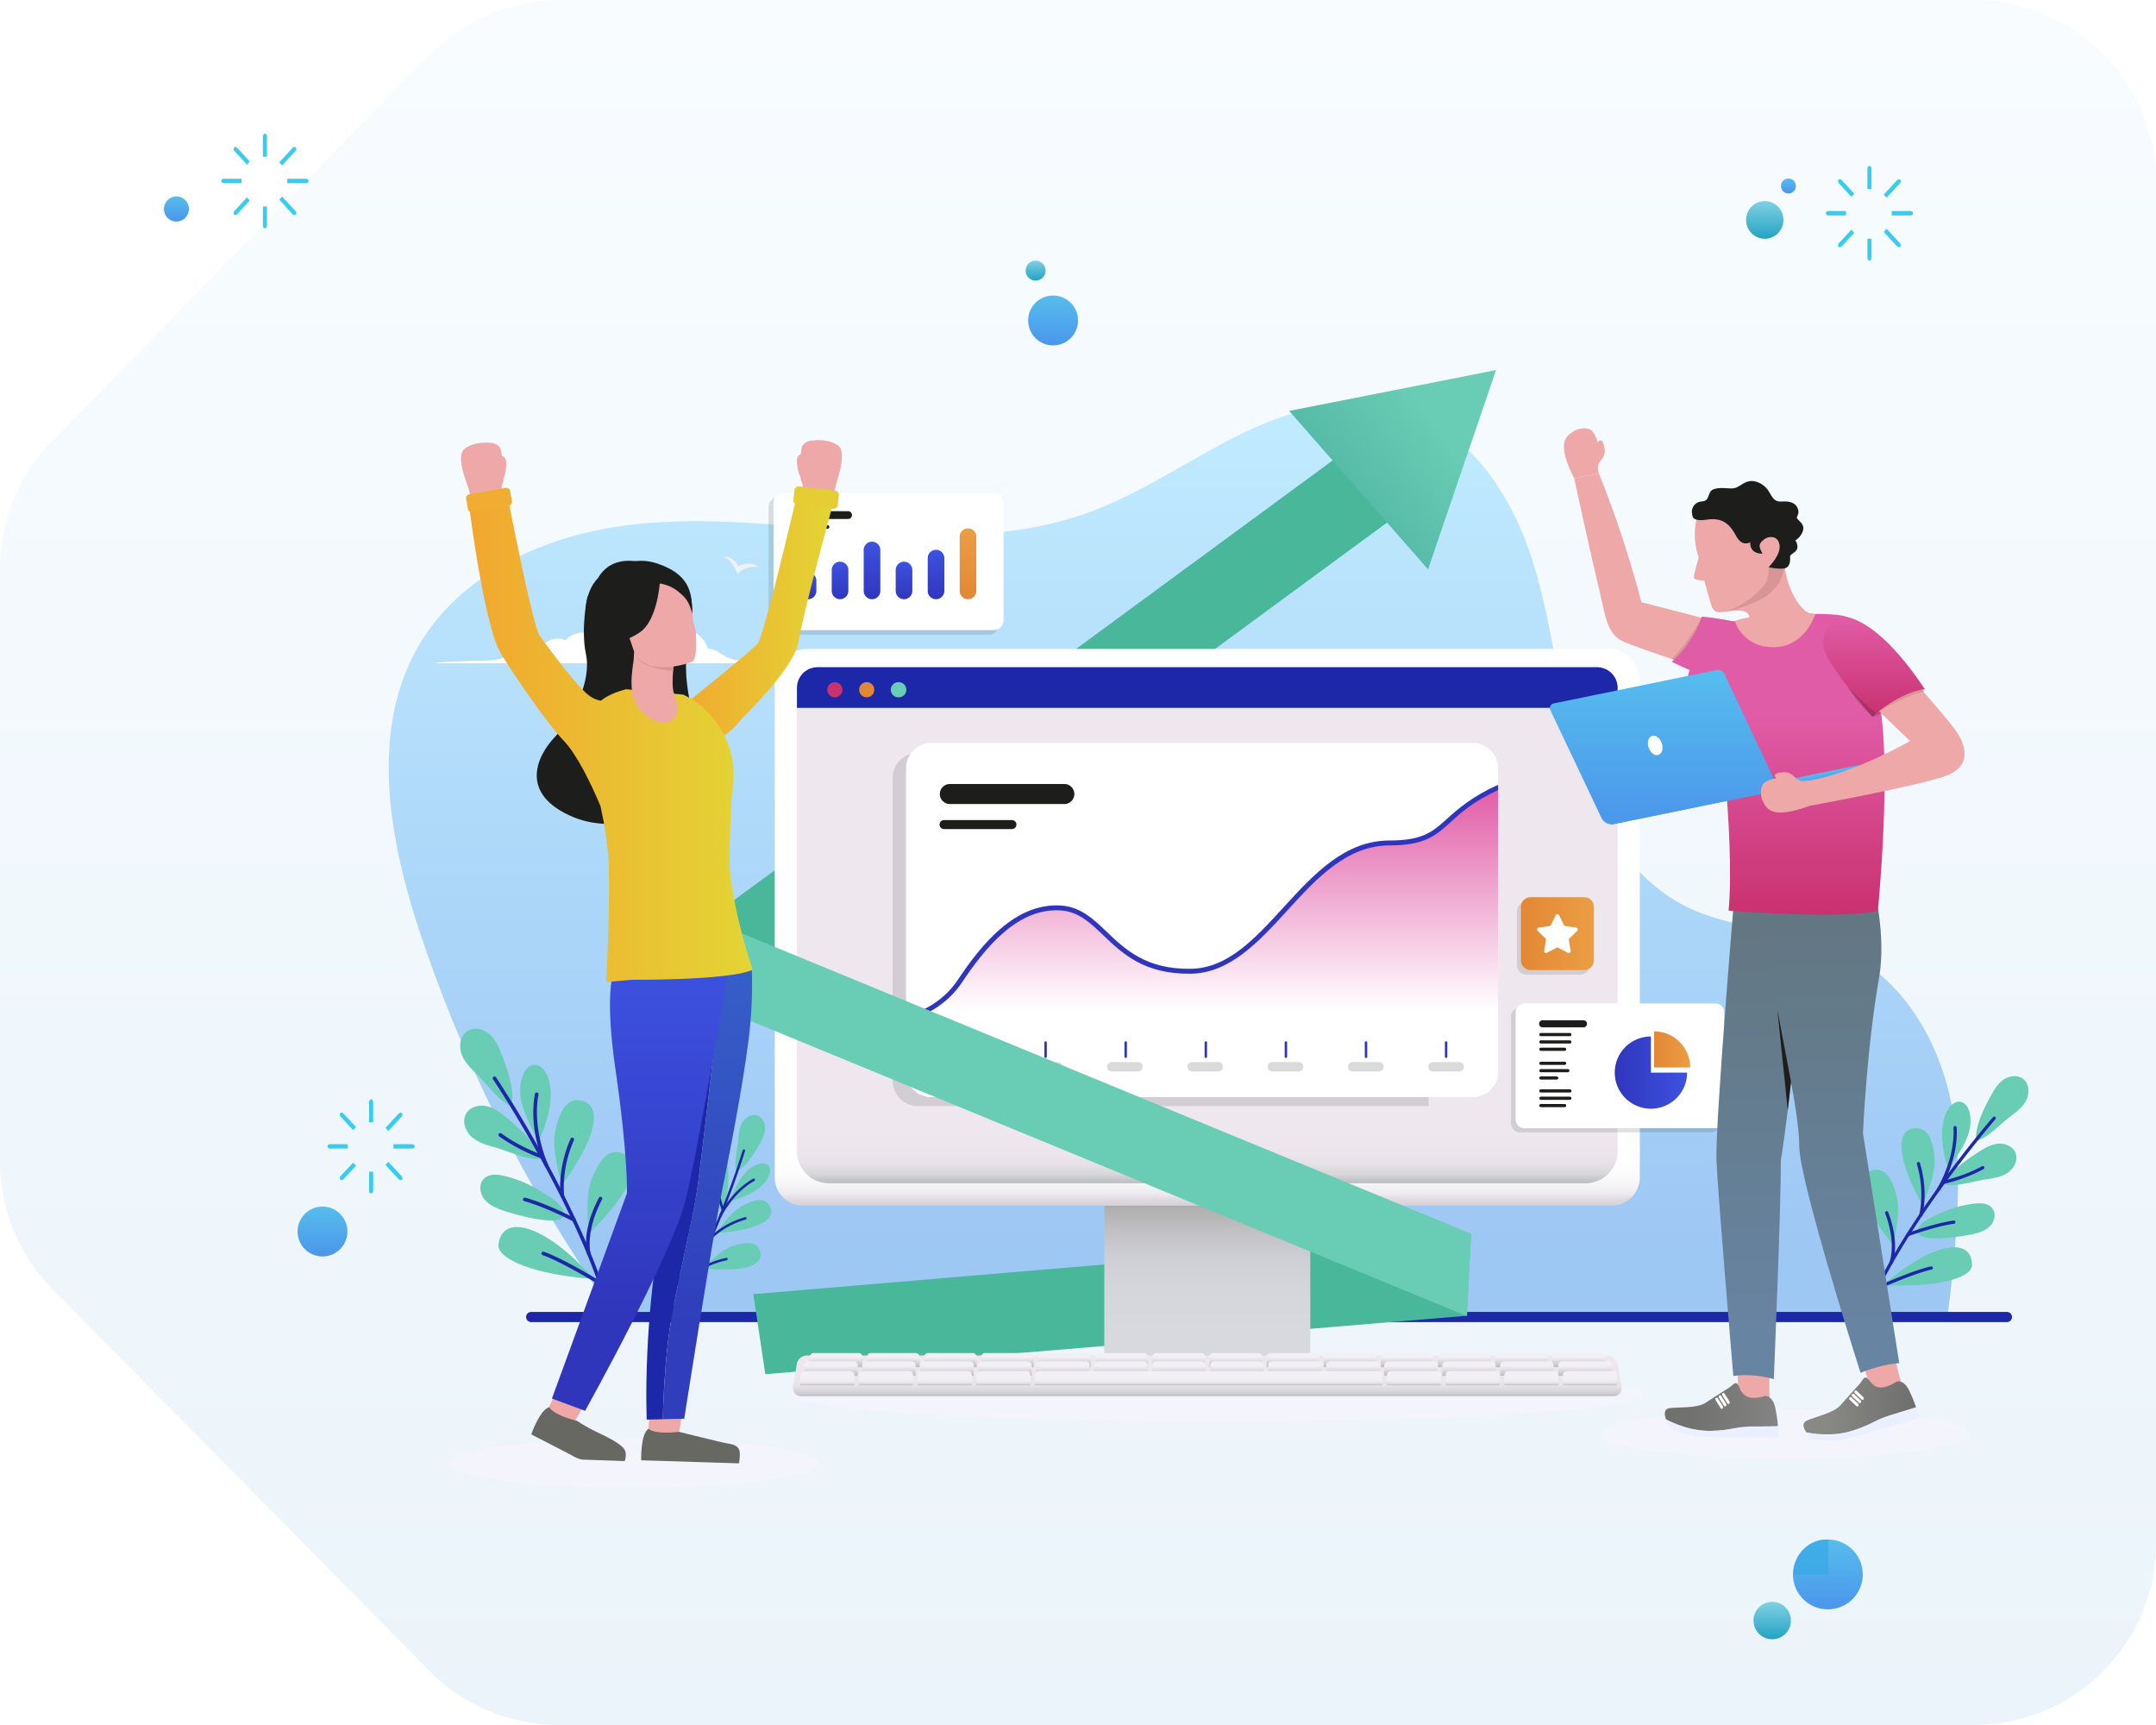
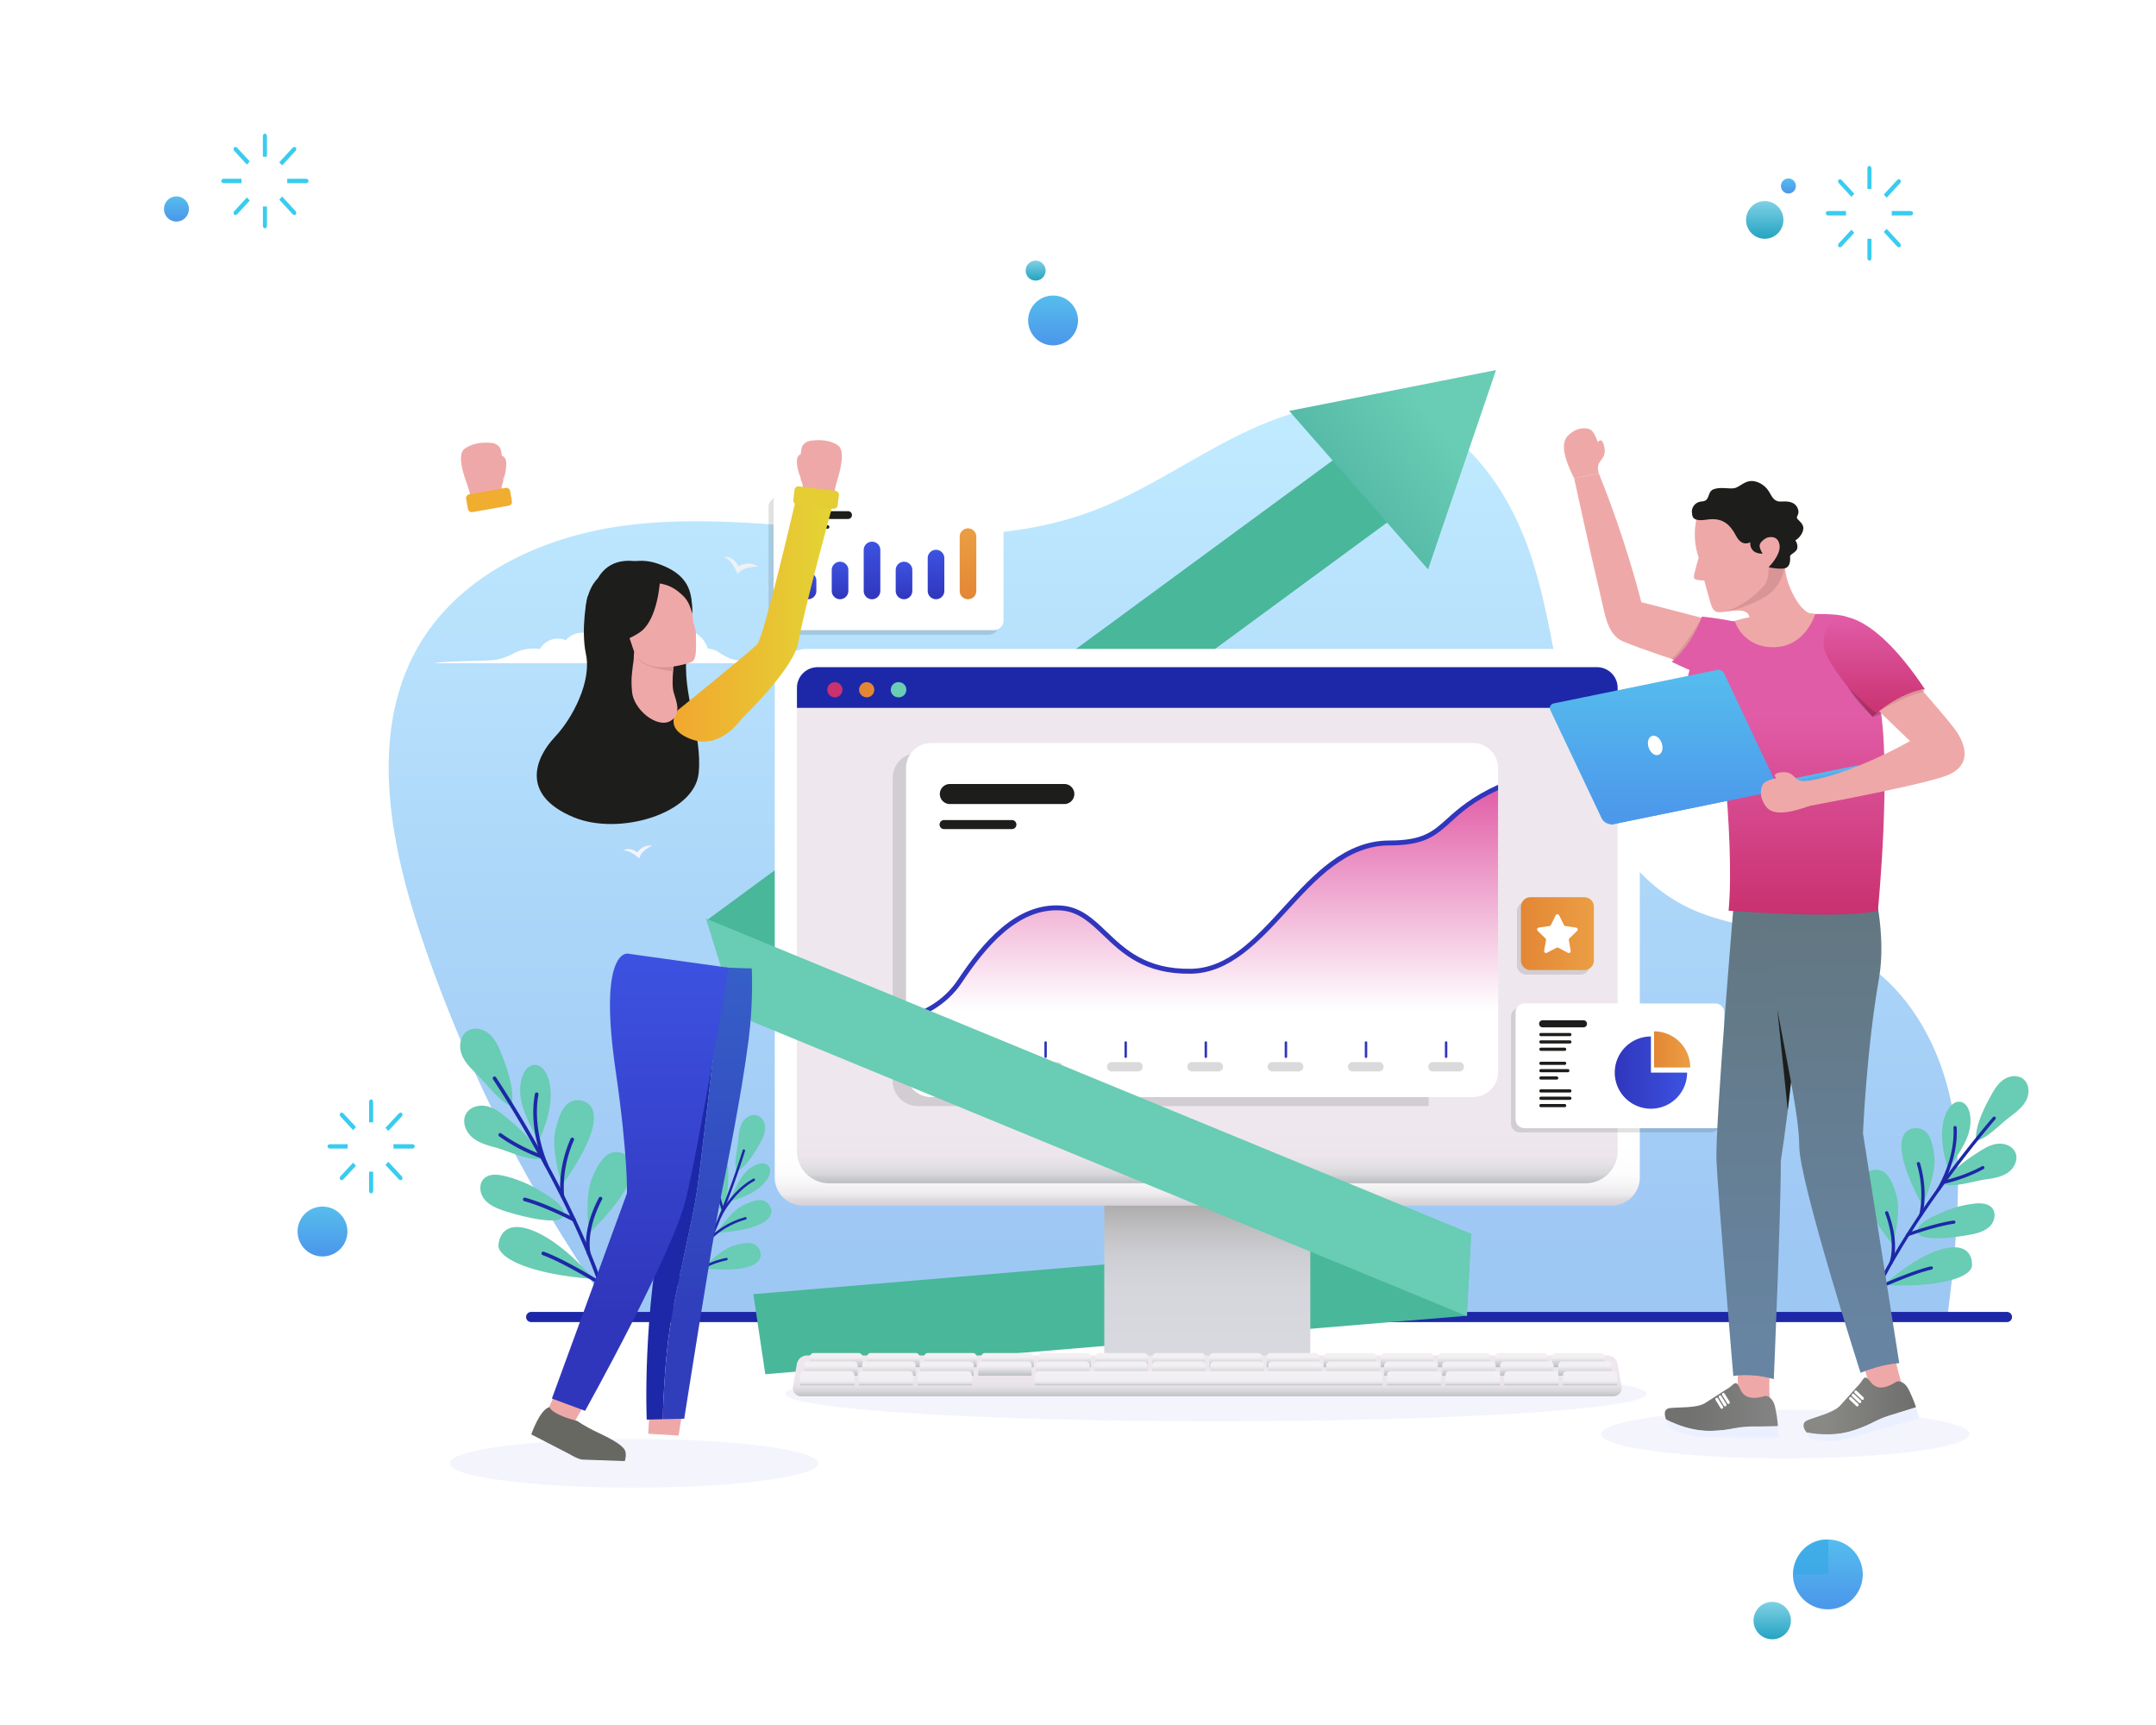
<svg xmlns="http://www.w3.org/2000/svg" width="355" height="284" fill="none">
  <g filter="url(#filter0_n_248_55763)">
-     <path d="M8.54 72.658L70.69 9.036A30 30 0 0192.15 0H325c16.569 0 30 13.431 30 30v224c0 16.569-13.431 30-30 30H92.052a30 30 0 01-21.343-8.917L8.657 212.264A30 30 0 010 191.182v-97.56a30 30 0 018.54-20.964z" fill="url(#paint0_linear_248_55763)" />
-   </g>
+     </g>
  <g filter="url(#filter1_n_248_55763)">
    <path d="M101.786 217.229a236.561 236.561 0 01-32.54-63.404c-5.281-15.793-8.596-34.15.177-48.311 6.824-11.011 19.76-17.008 32.596-18.865 12.836-1.856 25.88-.178 38.811.836 12.931 1.015 26.293 1.307 38.476-3.135 8.716-3.178 16.394-8.624 24.712-12.73 8.317-4.104 17.957-6.877 26.841-4.208 10.522 3.162 17.549 13.274 21.074 23.665 3.525 10.39 4.374 21.495 7.302 32.069 2.929 10.573 8.584 21.218 18.416 26.114 8.272 4.12 18.27 3.568 26.555 7.66 9.571 4.728 15.348 15.075 17.257 25.563 1.909 10.488.521 24.175-.871 34.744H101.786v.002z" fill="url(#paint1_linear_248_55763)" />
  </g>
  <path d="M330.43 215.994H87.512a.836.836 0 100 1.669H330.43a.835.835 0 100-1.669z" fill="#1D28A8" />
  <path d="M320.772 192.456s2.83-3.636 3.467-6.21c.638-2.573-.143-4.989-1.818-4.855-1.675.132-3.993 3.823-1.65 11.067l.001-.002zm-4.235 6.003s2.271-4.899 1.98-7.864c-.292-2.966-1.015-4.91-3.151-4.852-2.136.058-4.298 2.576 1.171 12.716zm-4.858 6.521s1.402-5.214.61-8.087c-.794-2.872-1.838-4.665-3.932-4.244-2.096.421-3.797 3.267 3.322 12.33v.001zm-1.498 6.583s4.589-4.324 9.08-5.753c4.492-1.428 5.494.78 5.441 2.522-.052 1.74-4.491 3.701-14.521 3.231zm14.898-13.4c1.063-.121 2.307-.071 2.969.766.68.861.366 2.205-.416 2.976-.782.771-1.893 1.095-2.969 1.321-1.415.298-9.343 1.597-8.941-.675.243-1.375 2.828-2.381 3.914-2.874a18.03 18.03 0 015.444-1.514h-.001zm2.803-17.885c.531-.988 1.16-1.973 2.105-2.582.944-.609 2.276-.745 3.159-.051 1.003.79 1.064 2.362.487 3.5-.579 1.138-1.636 1.943-2.658 2.708-1.536 1.15-3.766 3.557-5.561 3.986-.385-2.152 1.415-5.714 2.471-7.561h-.003zm-1.91 9.274c.942-.612 1.967-1.173 3.088-1.254 1.122-.081 2.355.438 2.794 1.471.5 1.174-.202 2.582-1.258 3.302-1.056.72-2.37.92-3.635 1.1-1.901.272-5.015 1.313-6.795.828.699-2.073 3.991-4.333 5.806-5.447z" fill="#69CCB4" />
  <path d="M306.919 216.439a.256.256 0 01.005-.194c6.297-15.146 21.088-32.153 21.236-32.323a.267.267 0 01.375-.026.265.265 0 01.026.374c-.148.17-14.882 17.113-21.146 32.178a.268.268 0 01-.347.144.258.258 0 01-.147-.153h-.002z" fill="#1D28A8" />
  <path d="M319.783 194.738a.267.267 0 01.196-.354c.032-.008 3.279-.678 6.372-2.377a.265.265 0 01.36.105.27.27 0 01-.105.36c-3.166 1.739-6.489 2.424-6.521 2.431a.264.264 0 01-.301-.167l-.001.002z" fill="#1D28A8" />
  <path d="M318.904 195.956a.27.27 0 01.025-.235c.031-.046 3.016-4.797 2.721-10.067a.265.265 0 11.53-.03c.306 5.443-2.677 10.183-2.803 10.382a.267.267 0 01-.473-.05zm-5.003 7.406a.264.264 0 01.157-.341c.044-.016 4.46-1.634 7.612-2.073a.266.266 0 01.3.226.266.266 0 01-.227.299c-3.097.431-7.458 2.028-7.501 2.045a.265.265 0 01-.341-.155v-.001zm2.125-3.261a.27.27 0 01-.007-.164c.01-.037.982-3.661-.389-8.287a.266.266 0 01.181-.33.26.26 0 01.33.18c1.416 4.779.432 8.427.389 8.579a.265.265 0 01-.504.022zm-7.134 12.05a.265.265 0 01.138-.333c.232-.106 5.737-2.615 8.913-3.322a.27.27 0 01.317.202.264.264 0 01-.202.316c-3.121.694-8.751 3.261-8.807 3.287a.265.265 0 01-.359-.15zm2.211-4.131a.271.271 0 01.004-.198c.013-.029 1.216-2.949-.695-8.056a.265.265 0 01.497-.186c1.994 5.327.741 8.328.687 8.453a.267.267 0 01-.493-.013z" fill="#1D28A8" />
  <path d="M120.158 197.778s1.206-3.327 2.619-4.799c1.413-1.47 3.305-1.955 3.907-.814.601 1.141-.849 4.159-6.526 5.613zm-2.168 5.208s2.257-3.486 4.306-4.513c2.05-1.028 3.612-1.358 4.451.052.839 1.41.088 3.845-8.757 4.461zm-2.252 5.83s2.818-3.05 5.014-3.715c2.195-.665 3.791-.723 4.377.809.586 1.531-.569 3.804-9.391 2.906zm-3.668 3.673s.931-4.752.016-8.252c-.914-3.5-2.762-3.243-3.875-2.494-1.112.749-.565 4.433 3.859 10.746zm2.608-15.164c-.358-.739-.9-1.525-1.719-1.611-.84-.089-1.585.668-1.767 1.492-.18.823.066 1.678.359 2.468.387 1.041 2.797 6.715 4.111 5.523.795-.721.388-2.812.265-3.719a13.827 13.827 0 00-1.249-4.153zm10.486-9.165c.426-.75.808-1.563.816-2.425.008-.863-.45-1.781-1.264-2.069-.926-.326-1.975.279-2.478 1.121-.503.842-.593 1.859-.672 2.836-.117 1.468-.767 3.904-.311 5.243 1.561-.634 3.14-3.263 3.907-4.706h.002zm-5.252 5.051c.012-.863-.044-1.758-.452-2.519-.407-.761-1.252-1.347-2.104-1.208-.97.159-1.597 1.192-1.633 2.172-.036.98.375 1.915.776 2.81.604 1.345 1.206 3.792 2.251 4.749 1.063-1.305 1.182-4.368 1.162-6.003v-.001z" fill="#69CCB4" />
  <path d="M110.234 216.607a.2.2 0 00.125-.083c7.273-10.303 12.269-26.879 12.32-27.045a.205.205 0 00-.391-.117c-.049.165-5.028 16.679-12.262 26.927a.201.201 0 00.049.283.21.21 0 00.16.034l-.001.001z" fill="#1D28A8" />
  <path d="M119.078 199.355l.031-.009a.204.204 0 00.118-.263c-.009-.023-.905-2.405-1.069-5.108a.205.205 0 00-.217-.191.208.208 0 00-.192.216c.169 2.768 1.086 5.204 1.095 5.229a.207.207 0 00.233.127l.001-.001z" fill="#1D28A8" />
  <path d="M118.647 200.423a.198.198 0 00.142-.113c.019-.039 1.885-3.926 5.435-5.898a.204.204 0 00-.197-.357c-3.669 2.037-5.529 5.917-5.607 6.081a.204.204 0 00.225.286l.002.001zm-2.766 6.285a.204.204 0 00.157-.242c-.007-.035-.768-3.564-1.775-5.789-.047-.102-.166-.147-.271-.102a.204.204 0 00-.102.27c.991 2.186 1.742 5.672 1.75 5.706.023.111.13.18.241.157zm1.25-2.715a.205.205 0 00.109-.062c.019-.022 1.979-2.141 5.553-3.15a.204.204 0 00.141-.251.2.2 0 00-.252-.141c-3.692 1.042-5.662 3.179-5.743 3.269a.203.203 0 00.193.335h-.001zm-4.914 9.574a.204.204 0 00.16-.227c-.026-.194-.653-4.794-1.497-7.144a.209.209 0 00-.262-.124.205.205 0 00-.124.261c.829 2.31 1.47 7.015 1.478 7.063a.203.203 0 00.244.172l.001-.001zm1.781-3.131a.202.202 0 00.127-.084c.013-.02 1.42-1.999 5.53-2.857a.203.203 0 10-.083-.399c-4.285.894-5.723 2.94-5.783 3.025a.204.204 0 00.211.314l-.002.001z" fill="#1D28A8" />
  <path d="M88.68 187.886s-2.628-4.433-2.974-7.381c-.346-2.947.861-5.518 2.702-5.136 1.84.382 3.892 4.805.273 12.517h-.001zm3.852 7.254s-1.83-5.757-1.09-9.009c.741-3.251 1.817-5.307 4.18-4.943 2.363.365 4.409 3.462-3.091 13.952h.001zm4.471 7.924s-.823-5.985.463-9.062c1.285-3.078 2.697-4.921 4.962-4.159 2.266.76 3.755 4.16-5.426 13.221h.001zm.738 7.516s-4.485-5.443-9.27-7.662c-4.786-2.216-6.208.095-6.396 2.036-.187 1.939 4.466 4.741 15.666 5.626zm-14.649-16.967c-1.163-.283-2.55-.403-3.404.434-.877.861-.717 2.397.042 3.362.76.965 1.949 1.481 3.11 1.883 1.53.53 10.147 3.083 10.022.506-.076-1.559-2.805-3.039-3.94-3.74a20.161 20.161 0 00-5.829-2.446l-.001.001zm-.596-20.248c-.451-1.173-1.011-2.353-1.974-3.161-.962-.809-2.42-1.147-3.498-.5-1.226.736-1.515 2.472-1.032 3.817.482 1.344 1.542 2.387 2.569 3.38 1.543 1.493 3.68 4.477 5.611 5.206.731-2.337-.765-6.543-1.676-8.742zm.818 10.565c-.96-.812-2.02-1.58-3.252-1.827-1.233-.246-2.676.156-3.308 1.242-.72 1.233-.139 2.894.93 3.842 1.07.948 2.503 1.354 3.881 1.732 2.07.567 5.382 2.16 7.427 1.872-.484-2.399-3.82-5.371-5.678-6.861z" fill="#69CCB4" />
  <path d="M100.678 216.452a.302.302 0 00.023-.216c-4.856-17.699-18.88-38.655-19.02-38.864a.298.298 0 10-.495.331c.141.209 14.11 21.087 18.942 38.689a.297.297 0 00.55.06z" fill="#1D28A8" />
  <path d="M89.451 190.557a.296.296 0 00-.167-.419c-.035-.012-3.544-1.212-6.738-3.533a.3.3 0 00-.416.065.304.304 0 00.066.415c3.27 2.375 6.861 3.603 6.898 3.615a.295.295 0 00.357-.143z" fill="#1D28A8" />
  <path d="M90.26 192.028a.295.295 0 00.005-.264c-.026-.057-2.673-5.75-1.602-11.558a.296.296 0 00-.239-.345.296.296 0 00-.346.238c-1.105 6.001 1.537 11.68 1.65 11.919a.296.296 0 00.533.01h-.002zm4.512 8.926a.296.296 0 00-.127-.4c-.046-.025-4.721-2.439-8.159-3.369a.299.299 0 00-.365.209.298.298 0 00.21.364c3.376.914 7.994 3.299 8.04 3.323a.298.298 0 00.4-.125v-.002zm-1.902-3.919a.301.301 0 00.03-.18c-.005-.04-.575-4.202 1.599-9.145a.296.296 0 00-.153-.39.29.29 0 00-.391.152c-2.247 5.107-1.668 9.293-1.642 9.469a.298.298 0 00.558.094h-.001zm6.22 14.378a.297.297 0 00-.105-.389c-.243-.151-6.001-3.709-9.427-4.938a.301.301 0 00-.38.178.296.296 0 00.18.379c3.365 1.209 9.254 4.849 9.313 4.885a.3.3 0 00.41-.096l.01-.019zm-1.871-4.896a.293.293 0 00.023-.219c-.01-.034-.934-3.447 1.908-8.847a.298.298 0 00-.526-.275c-2.964 5.633-1.994 9.14-1.952 9.287a.297.297 0 00.548.055l-.001-.001z" fill="#1D28A8" />
  <path d="M121.49 94.514c-.057.09-.774-2.247-2.271-2.788 0 0 1.339-.404 2.381 1.51 0 0 1.737-1.047 3.258.068 0 0-2.514-.156-3.368 1.21z" fill="#EFF1F5" />
  <path d="M105.299 141.332c-.011.087-1.369-1.401-2.673-1.279 0 0 .855-.771 2.305.287 0 0 .923-1.389 2.448-1.093 0 0-1.926.767-2.079 2.085h-.001zm41.235-44.093c.012.082-1.595-.961-2.765-.536 0 0 .6-.913 2.188-.288 0 0 .516-1.498 1.989-1.592 0 0-1.588 1.167-1.412 2.416z" fill="#F4F4FD" />
  <path d="M145.814 118.499c1.264-.144 2.554-.703 3.414-1.148a9.635 9.635 0 015.52-1.748c.358 0 .711.02 1.06.06.714-2.017 2.543-3.452 4.689-3.452.899 0 1.741.252 2.469.692a5.214 5.214 0 013.427-1.296c.242 0 .479.019.711.051 1.154-1.664 3.007-2.744 5.1-2.744.608 0 1.195.093 1.752.263a8.41 8.41 0 014.474-1.292c4.348 0 7.961 3.331 8.714 7.724.07-.005.141-.009.213-.009 1.151 0 2.236.423 3.197 1.167v-.006s1.972 1.487 3.874 1.735c1.901.247 10.367.274 11.1.814h-72.441c.839-.54 10.546-.566 12.727-.814v.003z" fill="url(#paint2_linear_248_55763)" />
  <path d="M81.296 108.669c1.135-.11 2.3-.601 2.922-.9a7.023 7.023 0 014.691-.91 3.36 3.36 0 014.231-1.457 3.78 3.78 0 013.301-1.207 4.413 4.413 0 014.831-1.607 6.639 6.639 0 014.145-1.445 6.65 6.65 0 015.272 2.588 4.693 4.693 0 015.86 3.051c.396.023.78.112 1.145.261.225.067.431.176.612.317.088.055.177.115.264.177v-.003s1.375.973 2.701 1.134c1.324.161 7.226.178 7.737.532H71.61c.64-.352 8.028-.37 9.689-.532l-.003.001z" fill="url(#paint3_linear_248_55763)" />
  <path d="M241.485 216.626l-115.473 9.62-1.972-13.178 118.146-9.997-.701 13.555zM230.95 84.153L125.32 161.74l-8.963-10.225 105.629-77.587 8.964 10.225z" fill="#49B79A" />
  <path d="M246.332 60.928l-5.598 16.404-5.596 16.405-11.432-13.041-11.432-13.043 17.03-3.362 17.028-3.363z" fill="url(#paint4_linear_248_55763)" />
  <path d="M200.23 234.003c39.159 0 70.904-2.028 70.904-4.53 0-2.502-31.745-4.53-70.904-4.53-39.159 0-70.904 2.028-70.904 4.53 0 2.502 31.745 4.53 70.904 4.53z" fill="#F4F4FD" />
  <path d="M181.829 226.318h33.92v-27.834h-33.92v27.834z" fill="url(#paint5_linear_248_55763)" />
  <path d="M132.862 106.845h131.85a5.29 5.29 0 015.293 5.284v81.731a4.626 4.626 0 01-4.628 4.621H132.196a4.627 4.627 0 01-4.629-4.621v-81.731a5.29 5.29 0 015.293-5.284h.002z" fill="url(#paint6_linear_248_55763)" />
  <path d="M131.222 189.527a5.289 5.289 0 005.292 5.284h124.55a5.289 5.289 0 005.293-5.284v-72.984H131.223v72.984h-.001z" fill="url(#paint7_linear_248_55763)" />
  <path d="M262.95 109.844H134.627a3.402 3.402 0 00-3.405 3.399v3.3h135.133v-3.3a3.402 3.402 0 00-3.405-3.399z" fill="#1D28A8" />
  <path d="M137.468 114.803a1.246 1.246 0 10-1.247-1.245c0 .688.558 1.245 1.247 1.245z" fill="#C9316F" />
  <path d="M142.711 114.803a1.246 1.246 0 10-1.247-1.245c0 .688.558 1.245 1.247 1.245z" fill="#E38735" />
  <path d="M147.953 114.803a1.246 1.246 0 100-2.491 1.246 1.246 0 100 2.491z" fill="#69CCB4" />
  <path d="M265.667 229.872H131.905a1.355 1.355 0 01-1.344-1.54l.633-3.698a1.713 1.713 0 011.698-1.476H264.68c.856 0 1.58.63 1.698 1.476l.633 3.698a1.355 1.355 0 01-1.344 1.54z" fill="url(#paint8_linear_248_55763)" />
  <path d="M134.001 222.756h7.374a.64.64 0 01.641.64v1.707h-8.655v-1.707c0-.353.287-.64.642-.64h-.002z" fill="url(#paint9_linear_248_55763)" />
  <path d="M143.401 222.756h7.373a.64.64 0 01.641.64v1.707h-8.654v-1.707a.64.64 0 01.641-.64h-.001z" fill="url(#paint10_linear_248_55763)" />
  <path d="M152.8 222.756h7.373c.354 0 .642.286.642.64v1.707h-8.655v-1.707a.64.64 0 01.641-.64h-.001z" fill="url(#paint11_linear_248_55763)" />
  <path d="M162.199 222.756h7.374a.64.64 0 01.641.64v1.707h-8.654v-1.707a.64.64 0 01.641-.64h-.002z" fill="url(#paint12_linear_248_55763)" />
  <path d="M171.601 222.756h7.373a.64.64 0 01.641.64v1.707h-8.654v-1.707a.64.64 0 01.641-.64h-.001z" fill="url(#paint13_linear_248_55763)" />
  <path d="M181 222.756h7.374a.64.64 0 01.641.64v1.707h-8.655v-1.707c0-.353.287-.64.642-.64H181z" fill="url(#paint14_linear_248_55763)" />
  <path d="M190.401 222.756h7.374a.64.64 0 01.641.64v1.707h-8.654v-1.707a.64.64 0 01.641-.64h-.002z" fill="url(#paint15_linear_248_55763)" />
  <path d="M199.802 222.756h7.373c.354 0 .642.286.642.64v1.707h-8.655v-1.707a.64.64 0 01.641-.64h-.001z" fill="url(#paint16_linear_248_55763)" />
  <path d="M209.201 222.756h7.374a.64.64 0 01.641.64v1.707h-8.654v-1.707a.64.64 0 01.641-.64h-.002z" fill="url(#paint17_linear_248_55763)" />
  <path d="M218.602 222.756h7.373a.64.64 0 01.641.64v1.707h-8.654v-1.707a.64.64 0 01.641-.64h-.001z" fill="url(#paint18_linear_248_55763)" />
  <path d="M228.004 222.756h7.374a.64.64 0 01.641.64v1.707h-8.655v-1.707a.64.64 0 01.641-.64h-.001z" fill="url(#paint19_linear_248_55763)" />
  <path d="M237.405 222.756h7.374a.64.64 0 01.641.64v1.707h-8.654v-1.707a.64.64 0 01.641-.64h-.002z" fill="url(#paint20_linear_248_55763)" />
  <path d="M246.803 222.756h7.373c.354 0 .642.286.642.64v1.707h-8.655v-1.707a.64.64 0 01.641-.64h-.001z" fill="url(#paint21_linear_248_55763)" />
  <path d="M256.202 222.756h7.374a.64.64 0 01.641.64v1.707h-8.655v-1.707c0-.353.287-.64.642-.64h-.002z" fill="url(#paint22_linear_248_55763)" />
  <path d="M133.072 224.142h7.502c.356 0 .645.289.645.644v1.702h-8.792v-1.702c0-.355.289-.644.645-.644z" fill="url(#paint23_linear_248_55763)" />
  <path d="M142.623 224.142h7.502c.356 0 .645.289.645.644v1.702h-8.792v-1.702c0-.355.289-.644.645-.644z" fill="url(#paint24_linear_248_55763)" />
  <path d="M152.172 224.142h7.502c.356 0 .645.288.645.644v1.701h-8.792v-1.701c0-.356.289-.644.645-.644z" fill="url(#paint25_linear_248_55763)" />
  <path d="M161.722 224.142h7.501c.357 0 .646.288.646.644v1.701h-8.793v-1.701c0-.356.29-.644.646-.644z" fill="url(#paint26_linear_248_55763)" />
  <path d="M171.272 224.142h7.502c.356 0 .646.288.646.644v1.701h-8.793v-1.701c0-.356.289-.644.645-.644z" fill="url(#paint27_linear_248_55763)" />
  <path d="M180.819 224.142h7.502c.356 0 .645.288.645.644v1.701h-8.792v-1.701c0-.356.289-.644.645-.644z" fill="url(#paint28_linear_248_55763)" />
  <path d="M190.37 224.142h7.502c.356 0 .645.289.645.644v1.702h-8.792v-1.702c0-.355.289-.644.645-.644z" fill="url(#paint29_linear_248_55763)" />
  <path d="M199.92 224.142h7.501c.357 0 .646.289.646.644v1.702h-8.793v-1.702c0-.355.29-.644.646-.644z" fill="url(#paint30_linear_248_55763)" />
  <path d="M209.469 224.142h7.501c.357 0 .646.289.646.644v1.702h-8.793v-1.702c0-.355.29-.644.646-.644z" fill="url(#paint31_linear_248_55763)" />
  <path d="M219.017 224.142h7.501c.356 0 .646.289.646.644v1.702h-8.793v-1.702c0-.355.289-.644.646-.644z" fill="url(#paint32_linear_248_55763)" />
  <path d="M228.567 224.142h7.501c.356 0 .646.288.646.644v1.701h-8.793v-1.701c0-.356.289-.644.646-.644z" fill="url(#paint33_linear_248_55763)" />
  <path d="M238.117 224.142h7.502c.356 0 .645.288.645.644v1.701h-8.792v-1.701c0-.356.289-.644.645-.644z" fill="url(#paint34_linear_248_55763)" />
  <path d="M247.667 224.142h7.501c.357 0 .646.288.646.644v1.701h-8.793v-1.701c0-.356.29-.644.646-.644z" fill="url(#paint35_linear_248_55763)" />
  <path d="M257.218 224.142h7.501c.356 0 .646.288.646.644v1.701h-8.793v-1.701c0-.356.289-.644.646-.644z" fill="url(#paint36_linear_248_55763)" />
  <path d="M132.432 225.734h7.595c.359 0 .65.29.65.648v1.699h-8.895v-1.699c0-.358.291-.648.65-.648z" fill="url(#paint37_linear_248_55763)" />
  <path d="M142.092 225.734h7.595c.359 0 .65.29.65.649v1.698h-8.895v-1.698a.65.65 0 01.65-.649z" fill="url(#paint38_linear_248_55763)" />
  <path d="M151.752 225.734h7.594c.359 0 .65.29.65.649v1.698h-8.894v-1.698c0-.359.29-.649.65-.649z" fill="url(#paint39_linear_248_55763)" />
-   <path d="M161.409 225.734h7.594c.36 0 .65.29.65.649v1.698h-8.894v-1.698a.65.65 0 01.65-.649z" fill="url(#paint40_linear_248_55763)" />
  <path d="M171.07 225.734h55.865c.359 0 .65.29.65.648v1.699h-57.163v-1.699c0-.358.291-.648.65-.648h-.002z" fill="url(#paint41_linear_248_55763)" />
  <path d="M229.027 225.734h7.594c.36 0 .65.29.65.648v1.699h-8.894v-1.699c0-.358.291-.648.65-.648z" fill="url(#paint42_linear_248_55763)" />
  <path d="M238.692 225.734h7.594c.36 0 .65.29.65.648v1.699h-8.894v-1.699c0-.358.291-.648.65-.648z" fill="url(#paint43_linear_248_55763)" />
  <path d="M248.348 225.734h7.594c.36 0 .65.29.65.649v1.698h-8.894v-1.698a.65.65 0 01.65-.649z" fill="url(#paint44_linear_248_55763)" />
  <path d="M258.008 225.734h7.595c.359 0 .65.29.65.649v1.698h-8.895v-1.698a.65.65 0 01.65-.649z" fill="url(#paint45_linear_248_55763)" />
  <path opacity=".13" d="M260.218 148.469h-8.88c-.864 0-1.565.699-1.565 1.562v8.865c0 .862.701 1.561 1.565 1.561h8.88c.864 0 1.564-.699 1.564-1.561v-8.865c0-.863-.7-1.562-1.564-1.562z" fill="#1D1D1B" />
  <path d="M260.88 147.713H252c-.864 0-1.564.699-1.564 1.562v8.865c0 .862.7 1.562 1.564 1.562h8.88c.864 0 1.565-.7 1.565-1.562v-8.865c0-.863-.701-1.562-1.565-1.562z" fill="url(#paint46_linear_248_55763)" />
  <path d="M256.721 150.691l.791 1.601a.318.318 0 00.236.171l1.769.257a.312.312 0 01.173.533l-1.281 1.247a.311.311 0 00-.09.276l.303 1.759a.313.313 0 01-.454.329l-1.584-.83a.31.31 0 00-.29 0l-1.584.83a.313.313 0 01-.454-.329l.303-1.759a.31.31 0 00-.09-.276l-1.281-1.247a.313.313 0 01.173-.533l1.769-.257a.309.309 0 00.236-.171l.791-1.601a.312.312 0 01.56 0h.004z" fill="#fff" />
  <path opacity=".13" d="M151.125 123.96h84.107v58.136h-84.107a4.14 4.14 0 01-4.14-4.133v-49.871a4.14 4.14 0 014.14-4.133v.001z" fill="#1D1D1B" />
  <path d="M242.517 122.328h-89.184a4.145 4.145 0 00-4.148 4.142v49.981a4.145 4.145 0 004.148 4.142h89.184a4.145 4.145 0 004.149-4.142V126.47a4.145 4.145 0 00-4.149-4.142z" fill="#fff" />
  <path d="M153.334 180.592h89.185a4.145 4.145 0 004.148-4.142v-46.808c-10.055 4.565-8.13 9.142-17.883 9.142-14.049 0-19.835 20.957-32.727 21.121-12.893.165-14.049-9.9-21.322-10.413-7.273-.511-12.727 6.122-16.694 12.062-2.562 3.836-6.433 5.47-8.854 6.146v8.749a4.144 4.144 0 004.149 4.141l-.002.002z" fill="url(#paint47_linear_248_55763)" />
  <path d="M149.185 168.16v-.878c2.597-.726 6.094-2.321 8.516-5.95 3.991-5.976 9.537-12.77 17.059-12.241 3.186.223 5.265 2.21 7.468 4.314 3.037 2.902 6.489 6.19 13.819 6.097 6.113-.079 10.568-4.949 15.284-10.106 4.952-5.416 10.073-11.017 17.448-11.017 5.529 0 7.134-1.451 9.565-3.649 1.738-1.571 4.067-3.594 8.32-5.525v.881c-4.138 1.88-6.081 3.711-7.776 5.243-2.478 2.24-4.268 3.859-10.107 3.859-7.017 0-12.016 5.467-16.851 10.752-4.624 5.057-9.406 10.286-15.871 10.369-7.67.098-11.24-3.311-14.389-6.321-2.186-2.087-4.073-3.888-6.967-4.092-7.104-.499-12.46 6.088-16.329 11.883-2.56 3.835-6.46 5.618-9.189 6.38v.001z" fill="#3036BC" />
  <path d="M175.246 129.076h-18.842c-.913 0-1.653.739-1.653 1.65 0 .911.74 1.65 1.653 1.65h18.842c.913 0 1.653-.739 1.653-1.65 0-.911-.74-1.65-1.653-1.65zm-8.678 5.938h-11.073a.744.744 0 100 1.485h11.073a.744.744 0 100-1.485z" fill="#1D1D1B" />
  <path d="M160.942 174.861h-4.336a.77.77 0 00-.771.77v.001a.77.77 0 00.771.769h4.336a.77.77 0 00.77-.769v-.001a.77.77 0 00-.77-.77zm13.225 0h-4.336a.77.77 0 00-.77.77v.001a.77.77 0 00.77.769h4.336a.77.77 0 00.771-.769v-.001a.77.77 0 00-.771-.77zm13.22 0h-4.336a.77.77 0 00-.771.77v.001a.77.77 0 00.771.769h4.336a.77.77 0 00.771-.769v-.001a.77.77 0 00-.771-.77zm13.223 0h-4.336a.77.77 0 00-.771.77v.001a.77.77 0 00.771.769h4.336a.77.77 0 00.77-.769v-.001a.77.77 0 00-.77-.77zm13.222 0h-4.336a.77.77 0 00-.77.77v.001a.77.77 0 00.77.769h4.336a.77.77 0 00.771-.769v-.001a.77.77 0 00-.771-.77zm13.226 0h-4.336a.77.77 0 00-.771.77v.001a.77.77 0 00.771.769h4.336a.77.77 0 00.77-.769v-.001a.77.77 0 00-.77-.77zm13.223 0h-4.336a.77.77 0 00-.77.77v.001a.77.77 0 00.77.769h4.336a.77.77 0 00.771-.769v-.001a.77.77 0 00-.771-.77z" fill="#DADADA" />
  <path d="M158.974 174.18a.202.202 0 01-.203-.202v-2.342c0-.111.091-.201.203-.201.112 0 .202.09.202.201v2.342c0 .112-.09.202-.202.202zm13.192 0a.201.201 0 01-.202-.202v-2.342c0-.111.09-.201.202-.201.112 0 .202.09.202.201v2.342c0 .112-.09.202-.202.202zm13.187 0a.202.202 0 01-.202-.202v-2.342a.202.202 0 01.405 0v2.342a.202.202 0 01-.203.202zm13.193 0a.201.201 0 01-.202-.202v-2.342c0-.111.09-.201.202-.201.112 0 .202.09.202.201v2.342c0 .112-.09.202-.202.202zm13.188 0a.201.201 0 01-.202-.202v-2.342c0-.111.09-.201.202-.201.112 0 .202.09.202.201v2.342c0 .112-.09.202-.202.202zm13.191 0a.201.201 0 01-.202-.202v-2.342c0-.111.09-.201.202-.201.112 0 .202.09.202.201v2.342c0 .112-.09.202-.202.202zm13.187 0a.201.201 0 01-.202-.202v-2.342c0-.111.09-.201.202-.201.112 0 .202.09.202.201v2.342c0 .112-.09.202-.202.202z" fill="#3036BC" />
  <path opacity=".13" d="M162.797 81.872h-34.643c-.89 0-1.611.72-1.611 1.609v19.415a1.61 1.61 0 001.611 1.608h34.643c.89 0 1.611-.72 1.611-1.608V83.481a1.61 1.61 0 00-1.611-1.609z" fill="#1D1D1B" />
  <path d="M163.627 81.112h-34.643c-.89 0-1.611.72-1.611 1.609v19.415a1.61 1.61 0 001.611 1.608h34.643c.89 0 1.611-.72 1.611-1.608V82.721a1.61 1.61 0 00-1.611-1.609z" fill="#fff" />
  <path d="M134.419 95.595a1.367 1.367 0 00-2.736 0v1.694c0 .755.612 1.366 1.368 1.366.756 0 1.368-.611 1.368-1.366v-1.694z" fill="url(#paint48_linear_248_55763)" />
  <path d="M139.688 93.85a1.368 1.368 0 00-2.737-.001v3.438c0 .754.613 1.365 1.368 1.365.756 0 1.369-.611 1.369-1.365v-3.438z" fill="url(#paint49_linear_248_55763)" />
  <path d="M150.222 93.85a1.367 1.367 0 00-2.737 0v3.436a1.368 1.368 0 002.737 0V93.85z" fill="url(#paint50_linear_248_55763)" />
  <path d="M155.49 91.888a1.367 1.367 0 00-2.736 0v5.399a1.367 1.367 0 002.736 0v-5.399z" fill="url(#paint51_linear_248_55763)" />
  <path d="M160.757 88.355a1.367 1.367 0 00-2.736 0v8.932a1.367 1.367 0 002.736 0v-8.932z" fill="url(#paint52_linear_248_55763)" />
  <path d="M144.952 90.55a1.367 1.367 0 00-2.736 0v6.74a1.367 1.367 0 002.736 0v-6.74z" fill="url(#paint53_linear_248_55763)" />
  <path d="M139.644 84.161h-7.319a.641.641 0 100 1.282h7.319a.641.641 0 100-1.282zm-3.371 2.309h-4.301a.288.288 0 100 .576h4.301a.288.288 0 100-.576z" fill="#1D1D1B" />
  <path opacity=".13" d="M281.701 165.9h-31.439c-.808 0-1.463.654-1.463 1.461v17.619c0 .807.655 1.461 1.463 1.461h31.439c.808 0 1.463-.654 1.463-1.461v-17.619c0-.807-.655-1.461-1.463-1.461z" fill="#1D1D1B" />
  <path d="M282.452 165.206h-31.439c-.808 0-1.463.654-1.463 1.46v17.62c0 .807.655 1.46 1.463 1.46h31.439c.808 0 1.463-.653 1.463-1.46v-17.62c0-.806-.655-1.46-1.463-1.46z" fill="#fff" />
  <path d="M260.687 167.977h-6.642a.582.582 0 100 1.161h6.642a.582.582 0 100-1.161zm-2.199 2.091h-4.763a.262.262 0 00-.262.262v.001c0 .144.117.261.262.261h4.763a.261.261 0 00.262-.261v-.001a.262.262 0 00-.262-.262zm0 1.21h-4.763a.262.262 0 00-.262.262v.001c0 .144.117.261.262.261h4.763a.261.261 0 00.262-.261v-.001a.262.262 0 00-.262-.262zm-.858 1.208h-3.905a.262.262 0 00-.262.262v.001c0 .144.117.261.262.261h3.905a.261.261 0 00.262-.261v-.001a.262.262 0 00-.262-.262zm.858 6.859h-4.763a.261.261 0 00-.262.261v.001a.26.26 0 00.262.261h4.763a.26.26 0 00.262-.261v-.001a.261.261 0 00-.262-.261zm0 1.206h-4.763a.261.261 0 00-.262.261v.001a.26.26 0 00.262.261h4.763a.26.26 0 00.262-.261v-.001a.261.261 0 00-.262-.261zm-.858 1.208h-3.905a.261.261 0 00-.262.261v.001a.26.26 0 00.262.261h3.905a.26.26 0 00.262-.261v-.001a.261.261 0 00-.262-.261zm0-6.956h-3.905a.261.261 0 00-.262.261v.001a.26.26 0 00.262.261h3.905a.26.26 0 00.262-.261v-.001a.261.261 0 00-.262-.261zm.524 1.207h-4.429a.261.261 0 00-.262.261v.001a.26.26 0 00.262.261h4.429a.26.26 0 00.261-.261v-.001a.261.261 0 00-.261-.261zm-1.832 1.208h-2.597a.261.261 0 00-.262.261v.001a.26.26 0 00.262.261h2.597a.26.26 0 00.261-.261v-.001a.261.261 0 00-.261-.261z" fill="#1D1D1B" />
  <path d="M271.837 170.642a5.952 5.952 0 00-5.957 5.947 5.952 5.952 0 005.957 5.947 5.951 5.951 0 005.957-5.947h-5.957v-5.947z" fill="url(#paint54_linear_248_55763)" />
  <path d="M272.353 169.8v5.947h5.957a5.952 5.952 0 00-5.957-5.947z" fill="url(#paint55_linear_248_55763)" />
  <path d="M241.551 216.685L121.183 167.09l-4.948-15.861 126.017 51.901-.701 13.555z" fill="#69CCB4" />
  <path d="M104.369 244.928c16.761 0 30.349-1.795 30.349-4.008 0-2.214-13.588-4.008-30.349-4.008-16.762 0-30.35 1.794-30.35 4.008 0 2.213 13.588 4.008 30.35 4.008z" fill="#F4F4FD" />
  <path d="M96.714 98.323s-1.137 5.111-.222 9.45c.913 4.339-2.107 10.37-5.15 13.586-3.042 3.215-5.888 9.444 3.105 13.188 7.47 3.109 19.909-.574 20.587-7.237.679-6.662-2.857-12.9-1.925-20.001.932-7.1 2.488-11.95-4.736-14.486-7.224-2.536-11.659 5.5-11.659 5.5z" fill="#1D1D1B" />
  <path d="M111.701 116.847s11.906-9.614 12.997-10.804c1.09-1.19 6.364-23.875 6.364-23.875l6.119.698s-4.792 17.452-5.726 22.869c-.764 4.43-9.367 12.616-9.367 12.616s-3.439 5.195-8.315 3.336c-4.875-1.86-2.073-4.841-2.073-4.841l.001.001z" fill="url(#paint56_linear_248_55763)" />
  <path d="M132.203 80.273c-.016-.726-.327-1.192-.327-1.192l-.231-1.936s.21-3.268.44-3.681c.268-.482.761-.797 1.304-.89 1.504-.254 3.397-.122 4.611.772.874.643.81 2.633-.093 5.565-.672 2.18-.574 3.195-.574 3.195l-5.271-.62s.161-.384.144-1.21l-.003-.003z" fill="#EFA8A8" />
  <path d="M131.183 83.027l6.02.737a.645.645 0 00.719-.56l.206-1.673a.644.644 0 00-.562-.719l-6.02-.737a.645.645 0 00-.719.56l-.206 1.673a.645.645 0 00.562.719z" fill="#E5CD34" />
  <path d="M131.819 78.605s-.343-.695-.48-1.482c-.136-.787-.471-2.45.99-2.386 1.462.063-.511 3.868-.511 3.868h.001zm-24.85 153.471l-.236 3.975 4.991.294.703-4.283-5.458.014z" fill="#EFA8A8" />
-   <path d="M106.783 235.212s.633.994 5.042.522c0 0 6.956 1.758 8.126 1.94 1.171.181 1.712.55 1.834 1.344.122.794-.114 1.903-.114 1.903l-16.097-.501s-.141-4.278 1.208-5.208h.001z" fill="#686863" />
  <path d="M114.73 196.269c.719-4.86 2.629-21.748 2.629-21.748l2.322-13.573-8.851-1.925-.743 7.597c-1.389 7.179-.583 32.234-.583 32.234-3.795 17.859-3.017 34.866-3.017 34.866l2.629-.063c.101-3.119.394-9.764 1.15-14.797 1.02-6.801 3.742-17.73 4.462-22.59l.002-.001z" fill="#1D28A8" />
  <path d="M118.649 197.274c.845-4.287 3.425-16.702 4.64-26.279.784-6.183.495-11.549.495-11.549l-4.378-.143-2.049 15.216s-1.909 16.888-2.629 21.748c-.72 4.86-3.442 15.789-4.463 22.589-.756 5.033-1.048 11.679-1.15 14.797l3.55-.077s4.593-29.244 5.984-36.299v-.003z" fill="url(#paint57_linear_248_55763)" />
  <path d="M91.495 229.225l-1.54 3.457 4.34 1.927 2.06-3.576-4.86-1.808z" fill="#EFA8A8" />
  <path d="M90.474 231.662s.244 1.163 4.577 2.282c0 0 1.2.857 3.103 1.767 1.517.724 4.227 1.981 4.74 3.056.349.731-.02 1.787-.02 1.787l-7.023-.253c-.829-.123-1.76-.736-2.507-1.121l-5.865-3.025s1.388-4.09 2.995-4.493z" fill="#686863" />
  <path d="M103.325 156.997s-4.853-.694-1.977 19.114c2.092 14.405 1.886 20.348 1.886 20.348l-12.358 33.792 5.461 2.025s14.336-25.718 16.552-34.703c1.172-4.752 3.002-14.72 4.468-23.059l2.606-15.193-16.639-2.322.001-.002z" fill="url(#paint58_linear_248_55763)" />
  <path d="M118.004 172.945c1.184-6.739 2.104-12.304 2.104-12.304l-2.104 12.304z" fill="#1D28A8" />
-   <path d="M120.11 142.759c.002-3.835.195-10.789.461-12.409 1.352-8.262-3.73-14-8.061-15.99l-9.417-.887c-1.883.499-3.21 1.132-4.144 1.887-.608-.085-1.553-.389-2.559-1.363-2.925-2.836-6.799-8.387-7.536-9.366-1.166-1.547-5.385-23.519-5.385-23.519l-6.357 1.127s1.622 13.447 3.717 20.893c.001.009.446 2.025 1.339 3.871.894 1.85 7.653 11.854 10.679 14.975 2.104 2.17 4.507 7.084 6.032 10.758.634 2.903 1.197 6.063 1.325 9.261.303 7.485-.39 19.691-.39 19.691l4.092-.38s16.267.135 20.041-1.658c0 0-3.055-8.614-3.837-16.892v.001z" fill="url(#paint59_linear_248_55763)" />
  <path d="M82.592 80.55c-.023-.725.263-1.207.263-1.207l.128-1.945s-.385-3.252-.638-3.654c-.294-.468-.803-.756-1.35-.819-1.516-.174-3.399.06-4.562 1.018-.838.69-.666 2.672.392 5.552.788 2.143.746 3.159.746 3.159l5.23-.902s-.181-.376-.207-1.201h-.002z" fill="#EFA8A8" />
  <path d="M83.247 80.325l-5.972 1.058a.645.645 0 00-.523.748l.296 1.66c.062.35.397.583.748.521l5.972-1.059a.645.645 0 00.522-.747l-.295-1.66a.646.646 0 00-.748-.521z" fill="#F0AD30" />
  <path d="M82.888 78.864s.305-.713.398-1.507c.094-.793.34-2.472-1.116-2.33-1.456.142.718 3.837.718 3.837zm27.48 39.846c-2.187 1.232-6.036-1.851-6.301-4.828-.264-2.976.137-2.809.387-7.365 0 0 5.098 1.193 6.686 1.21 0 0-.698 4.645-.22 6.238.479 1.591 1.345 3.677-.552 4.745z" fill="#EFA8A8" />
  <path d="M110.901 109.729s-4.403-.18-5.943-1.687c0 0-.068 1.819 5.873 2.474l.068-.787h.002z" fill="#D89595" />
  <path d="M112.137 95.463s-9.905-6.9-13.716-.225c0 0-2.523 2.178-1.934 7.496.6 5.428 5.257 8.166 6.688 6.637.917-.981 1.071-.133 1.071-.133l.166-1.979 7.725-11.796z" fill="#1D1D1B" />
  <path d="M104.411 107.263s-2.895.096-4.454-1.925c-1.114-1.443-3.382-7.759 2.994-9.999 0 0 1.812-.727 4.002-.479 1.742.198 4.58 1.105 5.188 7.329l.368 2.018-8.098 3.054v.002z" fill="#1D1D1B" />
  <path d="M113.835 109.01s-7.962 2.977-9.589-2.195c-1.569-4.987-3.787-7.946 1.212-9.923 4.999-1.977 6.731-.476 7.573 1.11.948 1.789.941 2.616 1.077 4.103.064.691.473 1.305.477 2.274.011 2.304.2 4.233-.748 4.631h-.002z" fill="#EFA8A8" />
  <path d="M108.689 95.34s-.266 6.801-3.455 8.846-5.009 1.613-5.009 1.613 1.97-3.004 1.298-6.887c0 0 4.497-5.886 7.164-3.572h.002z" fill="#1D1D1B" />
  <path d="M108.287 96.016s1.797.11 3.269 1.285c1.134.906 1.852 1.505 2.427 3.729 0 0 .334-4.256-2.36-5.948-2.856-1.794-3.336.934-3.336.934z" fill="#1D1D1B" />
  <path d="M293.953 240.108c16.762 0 30.349-1.795 30.349-4.008 0-2.214-13.587-4.008-30.349-4.008-16.761 0-30.349 1.794-30.349 4.008 0 2.213 13.588 4.008 30.349 4.008z" fill="#F4F4FD" />
  <path d="M291.512 223.854s-.415 5.021 0 7.106c0 0-1.363 1.043-5.148-1.59 0 0-.547-2.317.034-5.39 0 0 2.323-4.599 5.112-.126h.002z" fill="#EFA8A8" />
  <path d="M290.71 229.81s1.191.014 1.595 1.923c.405 1.909.441 3.072.441 3.072s-4.814 0-7.612.461c-2.796.463-6.087.756-10.786-1.556 0 0-.801-1.711.602-1.884 1.403-.173 4.438.025 5.778-.809 1.341-.833 3.094-2.02 3.836-2.459.742-.438 1.149-1.308 1.637-.543.49.765.689 2.959 4.509 1.795z" fill="url(#paint60_linear_248_55763)" />
  <path d="M284.721 231.105a.217.217 0 01-.318-.069l-.825-1.331a.264.264 0 01.063-.347.218.218 0 01.318.069l.825 1.331a.264.264 0 01-.063.347zm-.549.398a.218.218 0 01-.318-.068l-.825-1.331a.264.264 0 01.063-.347.217.217 0 01.318.068l.825 1.331a.264.264 0 01-.063.347zm-.544.396a.217.217 0 01-.318-.068l-.825-1.331a.264.264 0 01.063-.347.218.218 0 01.318.068l.825 1.331a.264.264 0 01-.063.347z" fill="#fff" />
  <path d="M292.745 234.805l.118 1.9s-7.109-.05-9.292-.073c-2.182-.023-4.301.034-6.015-.543-1.716-.576-3.1-.901-3.209-2.379 0 0 2.976 1.971 7.255 1.864 4.28-.109 3.542-.794 8.121-.727 3.262.048 3.022-.042 3.022-.042z" fill="#EAF0FF" />
  <path d="M311.669 221.468s.801 4.966 1.699 6.862c0 0-1.065 1.393-5.349-.082 0 0-1.082-2.083-1.256-5.214 0 0 1.143-5.096 4.907-1.565l-.001-.001z" fill="#EFA8A8" />
  <path d="M312.32 227.446s1.153-.322 2 1.407c.846 1.728 1.16 2.842 1.16 2.842s-4.65 1.359-7.24 2.595c-2.59 1.237-5.697 2.449-10.787 1.543 0 0-1.183-1.427.13-1.99 1.313-.563 4.291-1.229 5.388-2.412 1.096-1.183 2.505-2.825 3.116-3.458.61-.632.795-1.588 1.451-.987.656.601 1.374 2.662 4.782.459v.001z" fill="url(#paint61_linear_248_55763)" />
  <path d="M306.844 230.39a.217.217 0 01-.324.024l-1.114-1.054a.264.264 0 01-.022-.352.218.218 0 01.325-.025l1.113 1.054c.096.09.107.248.022.353zm-.429.534a.218.218 0 01-.325.025l-1.113-1.054a.264.264 0 01-.022-.353.218.218 0 01.324-.025l1.114 1.054c.096.09.106.249.022.353zm-.431.542a.217.217 0 01-.324.024l-1.114-1.053a.265.265 0 01-.022-.353.217.217 0 01.324-.025l1.114 1.054c.096.09.106.248.022.353z" fill="#fff" />
  <path d="M315.483 231.696l.568 1.801s-6.876 1.96-8.988 2.554c-2.115.595-4.145 1.246-5.939 1.174-1.794-.073-3.209.006-3.667-1.391 0 0 3.346 1.064 7.452-.249 4.106-1.314 3.23-1.767 7.667-2.995 3.161-.875 2.908-.894 2.908-.894h-.001z" fill="#EAF0FF" />
  <path d="M285.642 146.731s-3.263 38.515-3.011 44.352c.252 5.837 2.771 35.457 2.771 35.457s3.007-.548 6.667.519c0 0 1.2-28.121 1.152-35.977 0 0 3.41-20.449 3.41-44.382 0 0-5.574 0-10.987.028l-.002.003z" fill="url(#paint62_linear_248_55763)" />
  <path d="M308.446 145.698s2.208 8.158.955 15.295c-2.069 11.778-2.651 25.597-2.651 25.597l5.977 37.841s-2.599.059-6.377 1.581c0 0-10.089-31.531-10.089-37.291 0-5.76-3.016-18.136-3.997-24.875-.982-6.737-3.295-17.017-3.295-17.017s15.17-.116 19.477-1.131z" fill="url(#paint63_linear_248_55763)" />
  <path d="M294.902 178.097l-2.25-11.874 1.716 16.569.534-4.695z" fill="#1D1D1B" />
  <path d="M277.063 109.094s2.928-2.538 3.601-7.258l-10.405-2.7s-2.605-10.45-7.013-21.203l-4.048.83s2.687 12.4 4.227 18.79c.849 3.522 1.149 6.91 3.856 8.066 2.708 1.155 9.782 3.473 9.782 3.473v.002z" fill="#EFA8A8" />
  <path d="M280.211 101.723s-2.711 4.783-4.966 6.763l.542.181s2.576-2.082 4.425-6.944h-.001z" fill="#D89595" />
  <path d="M293.185 112s-3.562 3.975-17.94-3.041c0 0 3.134-2.373 4.985-7.443 0 0 4.792.419 9.134 1.778 3.085.965 3.821 8.706 3.821 8.706z" fill="#E15CA7" />
  <path d="M263.246 77.932s-.378-1.047.122-1.805c.5-.757 1.155-1.219.742-2.77-.413-1.553-1.019-.54-1.019-.54s-.396-1.323-.983-1.904c-.588-.58-2.128-.546-3.15.179-1.022.724-2.796 1.698.24 7.67l4.048-.83z" fill="#EFA8A8" />
  <path d="M309.207 149.928s2.356-23.857.188-34.611c-2.168-10.753-3.693-12.807-5.236-13.706-1.543-.898-11.317-.641-18.517.642-7.202 1.283-7.973 10.784-7.973 10.784s2.057-.257 4.887.834c0 0 3.19 23.676 2.072 36.057 0 0 18.858 1.476 24.579 0z" fill="url(#paint64_linear_248_55763)" />
  <path d="M298.888 101.079s-1.543 5.378-6.752 5.474c-5.208.096-6.493-4.301-6.493-4.301s3.504-1.546 13.245-1.175v.002z" fill="#EFA8A8" />
  <path d="M279.466 85.01s-1.059 3.02.233 6.8c0 0-.86 2.84-.789 3.312.072.472 1.706.451 1.706.451s.681 2.532.98 3.528c.3.994.535 1.813 1.819 1.694 1.284-.119 3.653-.698 4.435.297.102.13 1.232 3.625 3.639 2.777.557-.196 8.632-2.849 6.881-2.849-2.161 0-5.223-6.223-4.355-9.585.868-3.362.416-7.826-2.757-9.13-3.174-1.306-10.686-1.287-11.794 2.705h.002z" fill="#EFA8A8" />
  <path d="M293.697 93.266c-.331-1.583-2.476.114-2.476.114s.078 1.866-.643 2.883c-.278.39-2.783 3.242-6.37 4.376 0 0 2.763-.271 6.449-2.383 1.74-.998 3.322-3.642 3.04-4.99z" fill="#D89595" />
  <path d="M290.215 91.153s-2.095.167-2.034-1.884c0 0-1.32.868-2.313-1.026-.994-1.893-2.215-3.084-4.797-2.694-2.583.388-2.398-.604-2.487-1.187-.087-.58.335-1.721 1.697-1.815 1.363-.095.768-1.565 1.857-1.99 1.089-.423 2.523-.046 3.36-.172.836-.126 1.521-1.009 2.613-1.174 1.092-.164 2.471.594 3.115 1.647.642 1.054.868 1.8 2.194 1.713 1.326-.088 2.229.22 2.59 1.133.36.911-.188 1.216-.139 1.543.05.326.98.818 1.059 1.586.078.768-.625 1.765-1.314 2.13 0 0 .468.636.312 1.327-.155.692-1.199.923-1.176 1.328.025.405.135 1.874-1.078 1.983-1.212.109-2.453-.225-2.453-.225s2.107-2.063 1.782-3.722c-.326-1.66-1.899-1.237-2.241-1.037-.342.2-1.112.762-1.025 1.343.087.58.478 1.19.478 1.19v.003z" fill="#1D1D1B" />
  <path d="M264.942 134.393l40.616-8.323a1.42 1.42 0 011.674 1.102l-42.005 8.607-.285-1.386z" fill="url(#paint65_linear_248_55763)" />
  <path d="M292.963 130.082l-9.048-19.157a1.122 1.122 0 00-1.238-.618l-26.857 5.504a.78.78 0 00-.55 1.099l8.423 17.758a1.82 1.82 0 002.01 1.002l27.26-5.588z" fill="url(#paint66_linear_248_55763)" />
  <path d="M273.076 124.285c.597-.203.841-1.067.546-1.93-.295-.863-1.017-1.397-1.614-1.194-.597.204-.841 1.068-.546 1.93.295.863 1.018 1.398 1.614 1.194z" fill="#fff" />
  <path d="M315.519 112.536s-3.626.683-6.448 4.24l5.432 5.23s-10.001 5.757-17.481 6.632l.361 4.139s18.321-3.333 22.965-5.024c4.645-1.691 3.212-5.43 1.542-7.678-1.671-2.245-6.372-7.541-6.372-7.541l.001.002z" fill="#EFA8A8" />
  <path d="M297.619 128.558s-1.085.254-1.781-.33c-.697-.583-1.081-1.286-2.673-1.055-1.592.231-.654.948-.654.948s-1.361.239-2.007.755c-.645.516-.789 2.046-.186 3.144.602 1.097 1.368 2.968 7.66.647l-.359-4.109z" fill="#EFA8A8" />
  <path d="M309.395 117.084s4.526-2.633 7.331-3.181l-.358-.409s-3.117.478-6.973 3.59z" fill="#D89595" />
  <path d="M302.097 101.568s5.465-2.152 14.833 11.881c0 0-3.94.35-8.609 4.558 0 0-6.676-7.513-7.817-10.726-1.14-3.212 1.593-5.713 1.593-5.713z" fill="url(#paint67_linear_248_55763)" />
  <g opacity=".2" fill="#1D1D1B">
    <path d="M308.975 117.437l-.653.569s-2.597-2.319-4.05-4.883c0 0 3.404 3.378 4.703 4.314z" />
    <path d="M309.396 117.086s-.793.542-1.075.92c0 0 .495.042 1.469-.541l-.394-.379z" />
  </g>
  <path opacity=".2" d="M316.931 113.448s-.013.214-.203.456l-.358-.409.561-.049v.002z" fill="#1D1D1B" />
  <path d="M29.051 36.476A2.06 2.06 0 0127 34.408a2.06 2.06 0 012.051-2.068 2.06 2.06 0 012.052 2.068 2.06 2.06 0 01-2.052 2.068z" fill="url(#paint68_linear_248_55763)" />
  <path d="M43.956 22.44v3.366h-.672V22.44c0-.244.15-.44.335-.44.184 0 .334.196.334.44h.003zm-.001 14.716c0 .244-.15.44-.334.44-.184 0-.334-.196-.334-.44v-3.163h.672v3.163h-.004zm6.851-7.357c0 .2-.182.362-.407.362h-3.102v-.728h3.102c.225 0 .407.163.407.362v.004zm-13.964-.366h2.916v.728h-2.916c-.224 0-.405-.163-.405-.362 0-.2.18-.363.405-.363v-.003zm11.808-4.577l-2.194 2.38-.474-.514 2.194-2.38c.16-.173.394-.197.525-.055.13.142.109.396-.05.569zm-9.585 10.4c-.16.173-.394.196-.525.054-.13-.142-.11-.396.05-.569l2.063-2.238.475.514-2.063 2.239zm9.635.053c-.13.142-.365.118-.524-.055l-2.194-2.38.474-.515 2.195 2.38c.159.173.18.427.05.57zm-9.635-10.968l2.063 2.239-.475.515-2.063-2.239c-.16-.173-.18-.427-.05-.569.131-.142.365-.118.525.054z" fill="#38CCF0" />
  <path d="M170.526 46.193a1.642 1.642 0 110-3.284 1.642 1.642 0 010 3.284z" fill="url(#paint69_linear_248_55763)" />
  <path d="M173.399 56.864a4.104 4.104 0 110-8.208 4.104 4.104 0 010 8.208z" fill="url(#paint70_linear_248_55763)" />
  <path d="M53.102 206.857A4.104 4.104 0 0149 202.752a4.103 4.103 0 014.102-4.104 4.103 4.103 0 014.102 4.104 4.104 4.104 0 01-4.102 4.105z" fill="url(#paint71_linear_248_55763)" />
  <path d="M61.442 181.436v3.34h-.671v-3.34c0-.242.15-.437.334-.437.184 0 .334.195.334.437h.003zm0 14.603c0 .242-.15.437-.334.437-.184 0-.334-.195-.334-.437V192.9h.671v3.139h-.003zm6.849-7.301c0 .198-.181.359-.406.359h-3.102v-.722h3.102c.225 0 .406.161.406.359v.004zm-13.961-.363h2.914v.722H54.33c-.224 0-.406-.161-.406-.359 0-.199.181-.36.406-.36v-.003zm11.805-4.541l-2.194 2.362-.474-.511 2.194-2.362c.159-.172.393-.195.524-.054.131.141.11.393-.05.565zm-9.585 10.32c-.159.171-.393.195-.524.054-.131-.142-.11-.394.05-.565l2.063-2.221.474.51-2.063 2.222zm9.635.052c-.13.141-.365.117-.524-.054l-2.194-2.363.474-.51 2.194 2.362c.16.172.181.424.05.565zm-9.635-10.883l2.064 2.221-.475.511-2.063-2.221c-.16-.172-.181-.424-.05-.565.131-.141.365-.118.524.054z" fill="#38CCF0" />
  <path d="M301.044 264.956a5.747 5.747 0 11.001-11.493 5.747 5.747 0 01-.001 11.493z" fill="url(#paint72_linear_248_55763)" />
  <path d="M300.671 253.464c-1.483 0-2.827.643-3.799 1.683s-1.573 2.477-1.573 4.063h5.746v-5.731a5.15 5.15 0 00-.374-.014v-.001z" fill="#37A9E6" fill-opacity=".7" />
  <path d="M291.809 269.882a3.078 3.078 0 110-6.156 3.078 3.078 0 010 6.156z" fill="url(#paint73_linear_248_55763)" />
  <path d="M308.15 27.753v3.366h-.672v-3.366c0-.244.15-.44.334-.44.185 0 .335.196.335.44h.003zm-.001 14.717c0 .243-.15.44-.334.44-.184 0-.334-.197-.334-.44v-3.164h.671v3.163h-.003zm6.85-7.358c0 .2-.181.362-.406.362h-3.103v-.728h3.103c.225 0 .406.163.406.362v.004zm-13.964-.366h2.916v.728h-2.916c-.225 0-.406-.162-.406-.362 0-.2.181-.363.406-.363v-.003zm11.809-4.576l-2.194 2.38-.475-.515 2.195-2.38c.159-.173.393-.197.524-.055.131.143.11.397-.05.57zm-9.587 10.4c-.159.172-.393.196-.524.053-.131-.142-.11-.396.05-.569l2.063-2.238.475.515-2.064 2.238zm9.637.052c-.131.142-.365.118-.524-.054l-2.195-2.381.475-.515 2.194 2.38c.16.174.181.428.05.57zm-9.637-10.967l2.064 2.238-.475.515-2.063-2.239c-.16-.172-.181-.426-.05-.569.131-.142.365-.118.524.055z" fill="#38CCF0" />
  <path d="M294.475 31.863c-.68 0-1.231-.556-1.231-1.241s.551-1.24 1.231-1.24 1.231.555 1.231 1.24c0 .685-.551 1.24-1.231 1.24z" fill="url(#paint74_linear_248_55763)" />
  <path d="M290.578 39.308c-1.7 0-3.077-1.389-3.077-3.102 0-1.713 1.377-3.102 3.077-3.102 1.699 0 3.077 1.389 3.077 3.102 0 1.713-1.378 3.102-3.077 3.102z" fill="url(#paint75_linear_248_55763)" />
  <defs>
    <linearGradient id="paint0_linear_248_55763" x1="177.5" y1="0" x2="177.5" y2="284" gradientUnits="userSpaceOnUse">
      <stop stop-color="#F8FCFF" />
      <stop offset="1" stop-color="#EBF4FA" />
    </linearGradient>
    <linearGradient id="paint1_linear_248_55763" x1="193.191" y1="217.229" x2="193.191" y2="66.359" gradientUnits="userSpaceOnUse">
      <stop offset=".082" stop-color="#9EC8F4" />
      <stop offset="1" stop-color="#C1EBFF" />
    </linearGradient>
    <linearGradient id="paint2_linear_248_55763" x1="205.528" y1="113.6" x2="133.087" y2="113.6" gradientUnits="userSpaceOnUse">
      <stop stop-color="#fff" />
      <stop offset=".75" stop-color="#fff" />
    </linearGradient>
    <linearGradient id="paint3_linear_248_55763" x1="129.005" y1="105.172" x2="71.607" y2="105.172" gradientUnits="userSpaceOnUse">
      <stop stop-color="#fff" />
      <stop offset=".75" stop-color="#fff" />
    </linearGradient>
    <linearGradient id="paint4_linear_248_55763" x1="239.055" y1="68.602" x2="212.354" y2="89.71" gradientUnits="userSpaceOnUse">
      <stop offset=".08" stop-color="#69CCB4" />
      <stop offset="1" stop-color="#47AD9E" />
    </linearGradient>
    <linearGradient id="paint5_linear_248_55763" x1="198.789" y1="226.318" x2="198.789" y2="198.484" gradientUnits="userSpaceOnUse">
      <stop offset=".21" stop-color="#D8D9DF" />
      <stop offset=".51" stop-color="#D5D6DC" />
      <stop offset=".69" stop-color="#CECFD4" />
      <stop offset=".84" stop-color="#C2C2C5" />
      <stop offset=".97" stop-color="#B1B1B1" />
      <stop offset="1" stop-color="#ADADAD" />
    </linearGradient>
    <linearGradient id="paint6_linear_248_55763" x1="198.787" y1="106.845" x2="198.787" y2="198.481" gradientUnits="userSpaceOnUse">
      <stop stop-color="#fff" />
      <stop offset=".88" stop-color="#fff" />
      <stop offset=".94" stop-color="#FDFDFD" />
      <stop offset=".96" stop-color="#F7F6F7" />
      <stop offset=".98" stop-color="#ECEAED" />
      <stop offset=".99" stop-color="#DDD9DE" />
      <stop offset="1" stop-color="#D7D2D8" />
    </linearGradient>
    <linearGradient id="paint7_linear_248_55763" x1="198.789" y1="116.543" x2="198.789" y2="194.809" gradientUnits="userSpaceOnUse">
      <stop offset=".89" stop-color="#EEE8EE" />
      <stop offset=".94" stop-color="#ECE6EC" />
      <stop offset=".96" stop-color="#E5E1E6" />
      <stop offset=".98" stop-color="#D9D7DB" />
      <stop offset=".99" stop-color="#C8CACD" />
      <stop offset="1" stop-color="#BBBFC1" />
    </linearGradient>
    <linearGradient id="paint8_linear_248_55763" x1="198.787" y1="223.16" x2="198.787" y2="229.872" gradientUnits="userSpaceOnUse">
      <stop offset=".21" stop-color="#EEE8EE" />
      <stop offset=".61" stop-color="#ECE6EC" />
      <stop offset=".76" stop-color="#E5E1E6" />
      <stop offset=".86" stop-color="#D9D7DB" />
      <stop offset=".95" stop-color="#C8CACD" />
      <stop offset="1" stop-color="#BBBFC1" />
    </linearGradient>
    <linearGradient id="paint9_linear_248_55763" x1="137.687" y1="222.756" x2="137.687" y2="225.102" gradientUnits="userSpaceOnUse">
      <stop offset=".3" stop-color="#F3F0F4" />
      <stop offset=".55" stop-color="#DDDDE0" />
      <stop offset="1" stop-color="#BBBFC1" />
    </linearGradient>
    <linearGradient id="paint10_linear_248_55763" x1="147.087" y1="222.756" x2="147.087" y2="225.102" gradientUnits="userSpaceOnUse">
      <stop offset=".3" stop-color="#F3F0F4" />
      <stop offset=".55" stop-color="#DDDDE0" />
      <stop offset="1" stop-color="#BBBFC1" />
    </linearGradient>
    <linearGradient id="paint11_linear_248_55763" x1="156.487" y1="222.756" x2="156.487" y2="225.102" gradientUnits="userSpaceOnUse">
      <stop offset=".3" stop-color="#F3F0F4" />
      <stop offset=".55" stop-color="#DDDDE0" />
      <stop offset="1" stop-color="#BBBFC1" />
    </linearGradient>
    <linearGradient id="paint12_linear_248_55763" x1="165.887" y1="222.756" x2="165.887" y2="225.102" gradientUnits="userSpaceOnUse">
      <stop offset=".3" stop-color="#F3F0F4" />
      <stop offset=".55" stop-color="#DDDDE0" />
      <stop offset="1" stop-color="#BBBFC1" />
    </linearGradient>
    <linearGradient id="paint13_linear_248_55763" x1="175.288" y1="222.756" x2="175.288" y2="225.102" gradientUnits="userSpaceOnUse">
      <stop offset=".3" stop-color="#F3F0F4" />
      <stop offset=".55" stop-color="#DDDDE0" />
      <stop offset="1" stop-color="#BBBFC1" />
    </linearGradient>
    <linearGradient id="paint14_linear_248_55763" x1="184.688" y1="222.756" x2="184.688" y2="225.102" gradientUnits="userSpaceOnUse">
      <stop offset=".3" stop-color="#F3F0F4" />
      <stop offset=".55" stop-color="#DDDDE0" />
      <stop offset="1" stop-color="#BBBFC1" />
    </linearGradient>
    <linearGradient id="paint15_linear_248_55763" x1="194.089" y1="222.756" x2="194.089" y2="225.102" gradientUnits="userSpaceOnUse">
      <stop offset=".3" stop-color="#F3F0F4" />
      <stop offset=".55" stop-color="#DDDDE0" />
      <stop offset="1" stop-color="#BBBFC1" />
    </linearGradient>
    <linearGradient id="paint16_linear_248_55763" x1="203.489" y1="222.756" x2="203.489" y2="225.102" gradientUnits="userSpaceOnUse">
      <stop offset=".3" stop-color="#F3F0F4" />
      <stop offset=".55" stop-color="#DDDDE0" />
      <stop offset="1" stop-color="#BBBFC1" />
    </linearGradient>
    <linearGradient id="paint17_linear_248_55763" x1="212.887" y1="222.756" x2="212.887" y2="225.102" gradientUnits="userSpaceOnUse">
      <stop offset=".3" stop-color="#F3F0F4" />
      <stop offset=".55" stop-color="#DDDDE0" />
      <stop offset="1" stop-color="#BBBFC1" />
    </linearGradient>
    <linearGradient id="paint18_linear_248_55763" x1="222.288" y1="222.756" x2="222.288" y2="225.102" gradientUnits="userSpaceOnUse">
      <stop offset=".3" stop-color="#F3F0F4" />
      <stop offset=".55" stop-color="#DDDDE0" />
      <stop offset="1" stop-color="#BBBFC1" />
    </linearGradient>
    <linearGradient id="paint19_linear_248_55763" x1="231.69" y1="222.756" x2="231.69" y2="225.102" gradientUnits="userSpaceOnUse">
      <stop offset=".3" stop-color="#F3F0F4" />
      <stop offset=".55" stop-color="#DDDDE0" />
      <stop offset="1" stop-color="#BBBFC1" />
    </linearGradient>
    <linearGradient id="paint20_linear_248_55763" x1="241.091" y1="222.756" x2="241.091" y2="225.102" gradientUnits="userSpaceOnUse">
      <stop offset=".3" stop-color="#F3F0F4" />
      <stop offset=".55" stop-color="#DDDDE0" />
      <stop offset="1" stop-color="#BBBFC1" />
    </linearGradient>
    <linearGradient id="paint21_linear_248_55763" x1="250.49" y1="222.756" x2="250.49" y2="225.102" gradientUnits="userSpaceOnUse">
      <stop offset=".3" stop-color="#F3F0F4" />
      <stop offset=".55" stop-color="#DDDDE0" />
      <stop offset="1" stop-color="#BBBFC1" />
    </linearGradient>
    <linearGradient id="paint22_linear_248_55763" x1="259.89" y1="222.756" x2="259.89" y2="225.102" gradientUnits="userSpaceOnUse">
      <stop offset=".3" stop-color="#F3F0F4" />
      <stop offset=".55" stop-color="#DDDDE0" />
      <stop offset="1" stop-color="#BBBFC1" />
    </linearGradient>
    <linearGradient id="paint23_linear_248_55763" x1="136.822" y1="224.142" x2="136.822" y2="226.488" gradientUnits="userSpaceOnUse">
      <stop offset=".3" stop-color="#F3F0F4" />
      <stop offset=".58" stop-color="#DFDEE2" />
      <stop offset="1" stop-color="#BBBFC1" />
    </linearGradient>
    <linearGradient id="paint24_linear_248_55763" x1="146.373" y1="224.142" x2="146.373" y2="226.488" gradientUnits="userSpaceOnUse">
      <stop offset=".3" stop-color="#F3F0F4" />
      <stop offset=".58" stop-color="#DFDEE2" />
      <stop offset="1" stop-color="#BBBFC1" />
    </linearGradient>
    <linearGradient id="paint25_linear_248_55763" x1="155.922" y1="224.142" x2="155.922" y2="226.487" gradientUnits="userSpaceOnUse">
      <stop offset=".3" stop-color="#F3F0F4" />
      <stop offset=".58" stop-color="#DFDEE2" />
      <stop offset="1" stop-color="#BBBFC1" />
    </linearGradient>
    <linearGradient id="paint26_linear_248_55763" x1="165.473" y1="224.142" x2="165.473" y2="226.487" gradientUnits="userSpaceOnUse">
      <stop offset=".3" stop-color="#F3F0F4" />
      <stop offset=".58" stop-color="#DFDEE2" />
      <stop offset="1" stop-color="#BBBFC1" />
    </linearGradient>
    <linearGradient id="paint27_linear_248_55763" x1="175.022" y1="224.142" x2="175.022" y2="226.487" gradientUnits="userSpaceOnUse">
      <stop offset=".3" stop-color="#F3F0F4" />
      <stop offset=".58" stop-color="#DFDEE2" />
      <stop offset="1" stop-color="#BBBFC1" />
    </linearGradient>
    <linearGradient id="paint28_linear_248_55763" x1="184.571" y1="224.142" x2="184.571" y2="226.487" gradientUnits="userSpaceOnUse">
      <stop offset=".3" stop-color="#F3F0F4" />
      <stop offset=".58" stop-color="#DFDEE2" />
      <stop offset="1" stop-color="#BBBFC1" />
    </linearGradient>
    <linearGradient id="paint29_linear_248_55763" x1="194.12" y1="224.142" x2="194.12" y2="226.488" gradientUnits="userSpaceOnUse">
      <stop offset=".3" stop-color="#F3F0F4" />
      <stop offset=".58" stop-color="#DFDEE2" />
      <stop offset="1" stop-color="#BBBFC1" />
    </linearGradient>
    <linearGradient id="paint30_linear_248_55763" x1="203.671" y1="224.142" x2="203.671" y2="226.488" gradientUnits="userSpaceOnUse">
      <stop offset=".3" stop-color="#F3F0F4" />
      <stop offset=".58" stop-color="#DFDEE2" />
      <stop offset="1" stop-color="#BBBFC1" />
    </linearGradient>
    <linearGradient id="paint31_linear_248_55763" x1="213.219" y1="224.142" x2="213.219" y2="226.488" gradientUnits="userSpaceOnUse">
      <stop offset=".3" stop-color="#F3F0F4" />
      <stop offset=".58" stop-color="#DFDEE2" />
      <stop offset="1" stop-color="#BBBFC1" />
    </linearGradient>
    <linearGradient id="paint32_linear_248_55763" x1="222.768" y1="224.142" x2="222.768" y2="226.488" gradientUnits="userSpaceOnUse">
      <stop offset=".3" stop-color="#F3F0F4" />
      <stop offset=".58" stop-color="#DFDEE2" />
      <stop offset="1" stop-color="#BBBFC1" />
    </linearGradient>
    <linearGradient id="paint33_linear_248_55763" x1="232.317" y1="224.142" x2="232.317" y2="226.487" gradientUnits="userSpaceOnUse">
      <stop offset=".3" stop-color="#F3F0F4" />
      <stop offset=".58" stop-color="#DFDEE2" />
      <stop offset="1" stop-color="#BBBFC1" />
    </linearGradient>
    <linearGradient id="paint34_linear_248_55763" x1="241.867" y1="224.142" x2="241.867" y2="226.487" gradientUnits="userSpaceOnUse">
      <stop offset=".3" stop-color="#F3F0F4" />
      <stop offset=".58" stop-color="#DFDEE2" />
      <stop offset="1" stop-color="#BBBFC1" />
    </linearGradient>
    <linearGradient id="paint35_linear_248_55763" x1="251.418" y1="224.142" x2="251.418" y2="226.487" gradientUnits="userSpaceOnUse">
      <stop offset=".3" stop-color="#F3F0F4" />
      <stop offset=".58" stop-color="#DFDEE2" />
      <stop offset="1" stop-color="#BBBFC1" />
    </linearGradient>
    <linearGradient id="paint36_linear_248_55763" x1="260.968" y1="224.142" x2="260.968" y2="226.487" gradientUnits="userSpaceOnUse">
      <stop offset=".3" stop-color="#F3F0F4" />
      <stop offset=".58" stop-color="#DFDEE2" />
      <stop offset="1" stop-color="#BBBFC1" />
    </linearGradient>
    <linearGradient id="paint37_linear_248_55763" x1="136.229" y1="225.734" x2="136.229" y2="228.079" gradientUnits="userSpaceOnUse">
      <stop offset=".3" stop-color="#F3F0F4" />
      <stop offset=".65" stop-color="#F1EEF2" />
      <stop offset=".78" stop-color="#EAE8EC" />
      <stop offset=".87" stop-color="#DEDEE1" />
      <stop offset=".94" stop-color="#CDCFD2" />
      <stop offset="1" stop-color="#BBBFC1" />
    </linearGradient>
    <linearGradient id="paint38_linear_248_55763" x1="145.89" y1="225.734" x2="145.89" y2="228.08" gradientUnits="userSpaceOnUse">
      <stop offset=".3" stop-color="#F3F0F4" />
      <stop offset=".65" stop-color="#F1EEF2" />
      <stop offset=".78" stop-color="#EAE8EC" />
      <stop offset=".87" stop-color="#DEDEE1" />
      <stop offset=".94" stop-color="#CDCFD2" />
      <stop offset="1" stop-color="#BBBFC1" />
    </linearGradient>
    <linearGradient id="paint39_linear_248_55763" x1="155.55" y1="225.734" x2="155.55" y2="228.08" gradientUnits="userSpaceOnUse">
      <stop offset=".3" stop-color="#F3F0F4" />
      <stop offset=".65" stop-color="#F1EEF2" />
      <stop offset=".78" stop-color="#EAE8EC" />
      <stop offset=".87" stop-color="#DEDEE1" />
      <stop offset=".94" stop-color="#CDCFD2" />
      <stop offset="1" stop-color="#BBBFC1" />
    </linearGradient>
    <linearGradient id="paint40_linear_248_55763" x1="165.205" y1="225.734" x2="165.205" y2="228.08" gradientUnits="userSpaceOnUse">
      <stop offset=".3" stop-color="#F3F0F4" />
      <stop offset=".65" stop-color="#F1EEF2" />
      <stop offset=".78" stop-color="#EAE8EC" />
      <stop offset=".87" stop-color="#DEDEE1" />
      <stop offset=".94" stop-color="#CDCFD2" />
      <stop offset="1" stop-color="#BBBFC1" />
    </linearGradient>
    <linearGradient id="paint41_linear_248_55763" x1="199.003" y1="225.734" x2="199.003" y2="228.079" gradientUnits="userSpaceOnUse">
      <stop offset=".3" stop-color="#F3F0F4" />
      <stop offset=".65" stop-color="#F1EEF2" />
      <stop offset=".78" stop-color="#EAE8EC" />
      <stop offset=".87" stop-color="#DEDEE1" />
      <stop offset=".94" stop-color="#CDCFD2" />
      <stop offset="1" stop-color="#BBBFC1" />
    </linearGradient>
    <linearGradient id="paint42_linear_248_55763" x1="232.823" y1="225.734" x2="232.823" y2="228.079" gradientUnits="userSpaceOnUse">
      <stop offset=".3" stop-color="#F3F0F4" />
      <stop offset=".65" stop-color="#F1EEF2" />
      <stop offset=".78" stop-color="#EAE8EC" />
      <stop offset=".87" stop-color="#DEDEE1" />
      <stop offset=".94" stop-color="#CDCFD2" />
      <stop offset="1" stop-color="#BBBFC1" />
    </linearGradient>
    <linearGradient id="paint43_linear_248_55763" x1="242.49" y1="225.734" x2="242.49" y2="228.079" gradientUnits="userSpaceOnUse">
      <stop offset=".3" stop-color="#F3F0F4" />
      <stop offset=".65" stop-color="#F1EEF2" />
      <stop offset=".78" stop-color="#EAE8EC" />
      <stop offset=".87" stop-color="#DEDEE1" />
      <stop offset=".94" stop-color="#CDCFD2" />
      <stop offset="1" stop-color="#BBBFC1" />
    </linearGradient>
    <linearGradient id="paint44_linear_248_55763" x1="252.146" y1="225.734" x2="252.146" y2="228.08" gradientUnits="userSpaceOnUse">
      <stop offset=".3" stop-color="#F3F0F4" />
      <stop offset=".65" stop-color="#F1EEF2" />
      <stop offset=".78" stop-color="#EAE8EC" />
      <stop offset=".87" stop-color="#DEDEE1" />
      <stop offset=".94" stop-color="#CDCFD2" />
      <stop offset="1" stop-color="#BBBFC1" />
    </linearGradient>
    <linearGradient id="paint45_linear_248_55763" x1="261.806" y1="225.734" x2="261.806" y2="228.08" gradientUnits="userSpaceOnUse">
      <stop offset=".3" stop-color="#F3F0F4" />
      <stop offset=".65" stop-color="#F1EEF2" />
      <stop offset=".78" stop-color="#EAE8EC" />
      <stop offset=".87" stop-color="#DEDEE1" />
      <stop offset=".94" stop-color="#CDCFD2" />
      <stop offset="1" stop-color="#BBBFC1" />
    </linearGradient>
    <linearGradient id="paint46_linear_248_55763" x1="250.436" y1="153.706" x2="262.445" y2="153.706" gradientUnits="userSpaceOnUse">
      <stop stop-color="#E38735" />
      <stop offset="1" stop-color="#EB9E44" />
    </linearGradient>
    <linearGradient id="paint47_linear_248_55763" x1="197.927" y1="180.592" x2="197.927" y2="129.642" gradientUnits="userSpaceOnUse">
      <stop offset=".28" stop-color="#fff" />
      <stop offset="1" stop-color="#E15CA7" />
    </linearGradient>
    <linearGradient id="paint48_linear_248_55763" x1="133.051" y1="98.654" x2="133.051" y2="94.229" gradientUnits="userSpaceOnUse">
      <stop stop-color="#3036BC" />
      <stop offset="1" stop-color="#3D52E1" />
    </linearGradient>
    <linearGradient id="paint49_linear_248_55763" x1="138.319" y1="98.653" x2="138.319" y2="92.483" gradientUnits="userSpaceOnUse">
      <stop stop-color="#3036BC" />
      <stop offset="1" stop-color="#3D52E1" />
    </linearGradient>
    <linearGradient id="paint50_linear_248_55763" x1="148.854" y1="98.653" x2="148.854" y2="92.483" gradientUnits="userSpaceOnUse">
      <stop stop-color="#3036BC" />
      <stop offset="1" stop-color="#3D52E1" />
    </linearGradient>
    <linearGradient id="paint51_linear_248_55763" x1="154.121" y1="98.653" x2="154.121" y2="90.522" gradientUnits="userSpaceOnUse">
      <stop stop-color="#3036BC" />
      <stop offset="1" stop-color="#3D52E1" />
    </linearGradient>
    <linearGradient id="paint52_linear_248_55763" x1="159.389" y1="98.653" x2="159.389" y2="86.989" gradientUnits="userSpaceOnUse">
      <stop stop-color="#E38735" />
      <stop offset="1" stop-color="#EB9E44" />
    </linearGradient>
    <linearGradient id="paint53_linear_248_55763" x1="143.584" y1="98.655" x2="143.584" y2="89.184" gradientUnits="userSpaceOnUse">
      <stop stop-color="#3036BC" />
      <stop offset="1" stop-color="#3D52E1" />
    </linearGradient>
    <linearGradient id="paint54_linear_248_55763" x1="265.88" y1="176.589" x2="277.796" y2="176.589" gradientUnits="userSpaceOnUse">
      <stop stop-color="#3036BC" />
      <stop offset="1" stop-color="#3D52E1" />
    </linearGradient>
    <linearGradient id="paint55_linear_248_55763" x1="272.353" y1="172.773" x2="278.31" y2="172.773" gradientUnits="userSpaceOnUse">
      <stop stop-color="#E38735" />
      <stop offset="1" stop-color="#EB9E44" />
    </linearGradient>
    <linearGradient id="paint56_linear_248_55763" x1="137.181" y1="102.129" x2="110.898" y2="102.129" gradientUnits="userSpaceOnUse">
      <stop stop-color="#E3D535" />
      <stop offset="1" stop-color="#F2A72F" />
    </linearGradient>
    <linearGradient id="paint57_linear_248_55763" x1="116.476" y1="233.651" x2="116.476" y2="159.303" gradientUnits="userSpaceOnUse">
      <stop offset=".21" stop-color="#303EBC" />
      <stop offset="1" stop-color="#365FC8" />
    </linearGradient>
    <linearGradient id="paint58_linear_248_55763" x1="105.419" y1="232.276" x2="105.419" y2="156.994" gradientUnits="userSpaceOnUse">
      <stop offset=".21" stop-color="#3036BC" />
      <stop offset="1" stop-color="#3D52E1" />
    </linearGradient>
    <linearGradient id="paint59_linear_248_55763" x1="123.947" y1="121.4" x2="77.112" y2="121.4" gradientUnits="userSpaceOnUse">
      <stop stop-color="#E3D535" />
      <stop offset="1" stop-color="#F2A72F" />
    </linearGradient>
    <linearGradient id="paint60_linear_248_55763" x1="274.12" y1="231.65" x2="292.745" y2="231.65" gradientUnits="userSpaceOnUse">
      <stop offset=".21" stop-color="#717170" />
      <stop offset="1" stop-color="#848484" />
    </linearGradient>
    <linearGradient id="paint61_linear_248_55763" x1="296.964" y1="231.473" x2="315.481" y2="231.473" gradientUnits="userSpaceOnUse">
      <stop offset=".21" stop-color="#888884" />
      <stop offset="1" stop-color="#6E6E6D" />
    </linearGradient>
    <linearGradient id="paint62_linear_248_55763" x1="289.623" y1="227.059" x2="289.623" y2="146.7" gradientUnits="userSpaceOnUse">
      <stop offset=".082" stop-color="#6784A2" />
      <stop offset="1" stop-color="#62767F" />
    </linearGradient>
    <linearGradient id="paint63_linear_248_55763" x1="300.847" y1="226.012" x2="300.847" y2="145.698" gradientUnits="userSpaceOnUse">
      <stop offset=".082" stop-color="#6784A2" />
      <stop offset="1" stop-color="#62767F" />
    </linearGradient>
    <linearGradient id="paint64_linear_248_55763" x1="293.991" y1="150.584" x2="293.991" y2="101.08" gradientUnits="userSpaceOnUse">
      <stop stop-color="#C9316F" />
      <stop offset=".67" stop-color="#E15CA7" />
    </linearGradient>
    <linearGradient id="paint65_linear_248_55763" x1="286.228" y1="131.476" x2="285.944" y2="130.089" gradientUnits="userSpaceOnUse">
      <stop offset=".082" stop-color="#4C99EB" />
      <stop offset="1" stop-color="#56BDED" />
    </linearGradient>
    <linearGradient id="paint66_linear_248_55763" x1="274.078" y1="135.707" x2="274.078" y2="110.284" gradientUnits="userSpaceOnUse">
      <stop offset=".082" stop-color="#4C99EB" />
      <stop offset="1" stop-color="#56BDED" />
    </linearGradient>
    <linearGradient id="paint67_linear_248_55763" x1="308.578" y1="118.007" x2="308.578" y2="101.449" gradientUnits="userSpaceOnUse">
      <stop stop-color="#C9316F" />
      <stop offset="1" stop-color="#E15CA7" />
    </linearGradient>
    <linearGradient id="paint68_linear_248_55763" x1="29.051" y1="36.476" x2="29.051" y2="32.34" gradientUnits="userSpaceOnUse">
      <stop offset=".082" stop-color="#4C99EB" />
      <stop offset="1" stop-color="#56BDED" />
    </linearGradient>
    <linearGradient id="paint69_linear_248_55763" x1="170.526" y1="42.909" x2="170.526" y2="46.193" gradientUnits="userSpaceOnUse">
      <stop stop-color="#80D1E5" />
      <stop offset="1" stop-color="#24A3C2" />
    </linearGradient>
    <linearGradient id="paint70_linear_248_55763" x1="173.399" y1="56.864" x2="173.399" y2="48.655" gradientUnits="userSpaceOnUse">
      <stop offset=".082" stop-color="#4C99EB" />
      <stop offset="1" stop-color="#56BDED" />
    </linearGradient>
    <linearGradient id="paint71_linear_248_55763" x1="53.102" y1="206.857" x2="53.102" y2="198.648" gradientUnits="userSpaceOnUse">
      <stop offset=".082" stop-color="#4C99EB" />
      <stop offset="1" stop-color="#56BDED" />
    </linearGradient>
    <linearGradient id="paint72_linear_248_55763" x1="301.045" y1="264.956" x2="301.045" y2="253.464" gradientUnits="userSpaceOnUse">
      <stop offset=".082" stop-color="#4C99EB" />
      <stop offset="1" stop-color="#56BDED" />
    </linearGradient>
    <linearGradient id="paint73_linear_248_55763" x1="291.809" y1="263.725" x2="291.809" y2="269.882" gradientUnits="userSpaceOnUse">
      <stop stop-color="#80D1E5" />
      <stop offset="1" stop-color="#24A3C2" />
    </linearGradient>
    <linearGradient id="paint74_linear_248_55763" x1="294.475" y1="31.863" x2="294.475" y2="29.381" gradientUnits="userSpaceOnUse">
      <stop offset=".082" stop-color="#4C99EB" />
      <stop offset="1" stop-color="#56BDED" />
    </linearGradient>
    <linearGradient id="paint75_linear_248_55763" x1="290.578" y1="33.104" x2="290.578" y2="39.308" gradientUnits="userSpaceOnUse">
      <stop stop-color="#80D1E5" />
      <stop offset="1" stop-color="#24A3C2" />
    </linearGradient>
    <filter id="filter0_n_248_55763" x="0" y="0" width="355" height="284" filterUnits="userSpaceOnUse" color-interpolation-filters="sRGB">
      <feFlood flood-opacity="0" result="BackgroundImageFix" />
      <feBlend in="SourceGraphic" in2="BackgroundImageFix" result="shape" />
      <feTurbulence type="fractalNoise" baseFrequency="2.638 2.638" stitchTiles="stitch" numOctaves="3" result="noise" seed="7531" />
      <feColorMatrix in="noise" type="luminanceToAlpha" result="alphaNoise" />
      <feComponentTransfer in="alphaNoise" result="coloredNoise1">
        <feFuncA type="discrete" tableValues="1 1 1 1 1 1 1 1 1 1 1 1 1 1 1 1 1 1 1 1 1 1 1 1 1 1 1 1 1 1 1 1 1 1 1 1 1 1 1 1 1 1 1 1 1 1 1 1 1 1 1 0 0 0 0 0 0 0 0 0 0 0 0 0 0 0 0 0 0 0 0 0 0 0 0 0 0 0 0 0 0 0 0 0 0 0 0 0 0 0 0 0 0 0 0 0 0 0 0 0" />
      </feComponentTransfer>
      <feComposite operator="in" in2="shape" in="coloredNoise1" result="noise1Clipped" />
      <feFlood flood-color="#DEECFC" result="color1Flood" />
      <feComposite operator="in" in2="noise1Clipped" in="color1Flood" result="color1" />
      <feMerge result="effect1_noise_248_55763">
        <feMergeNode in="shape" />
        <feMergeNode in="color1" />
      </feMerge>
    </filter>
    <filter id="filter1_n_248_55763" x="64" y="66.359" width="258.397" height="150.87" filterUnits="userSpaceOnUse" color-interpolation-filters="sRGB">
      <feFlood flood-opacity="0" result="BackgroundImageFix" />
      <feBlend in="SourceGraphic" in2="BackgroundImageFix" result="shape" />
      <feTurbulence type="fractalNoise" baseFrequency="1.227 1.227" stitchTiles="stitch" numOctaves="3" result="noise" seed="5782" />
      <feColorMatrix in="noise" type="luminanceToAlpha" result="alphaNoise" />
      <feComponentTransfer in="alphaNoise" result="coloredNoise1">
        <feFuncA type="discrete" tableValues="1 1 1 1 1 1 1 1 1 1 1 1 1 1 1 1 1 1 1 1 1 1 1 1 1 1 1 1 1 1 1 1 1 1 1 1 1 1 1 1 1 1 1 1 1 1 1 1 1 1 1 0 0 0 0 0 0 0 0 0 0 0 0 0 0 0 0 0 0 0 0 0 0 0 0 0 0 0 0 0 0 0 0 0 0 0 0 0 0 0 0 0 0 0 0 0 0 0 0 0" />
      </feComponentTransfer>
      <feComposite operator="in" in2="shape" in="coloredNoise1" result="noise1Clipped" />
      <feFlood flood-color="rgba(176, 210, 249, 0.5)" result="color1Flood" />
      <feComposite operator="in" in2="noise1Clipped" in="color1Flood" result="color1" />
      <feMerge result="effect1_noise_248_55763">
        <feMergeNode in="shape" />
        <feMergeNode in="color1" />
      </feMerge>
    </filter>
  </defs>
</svg>